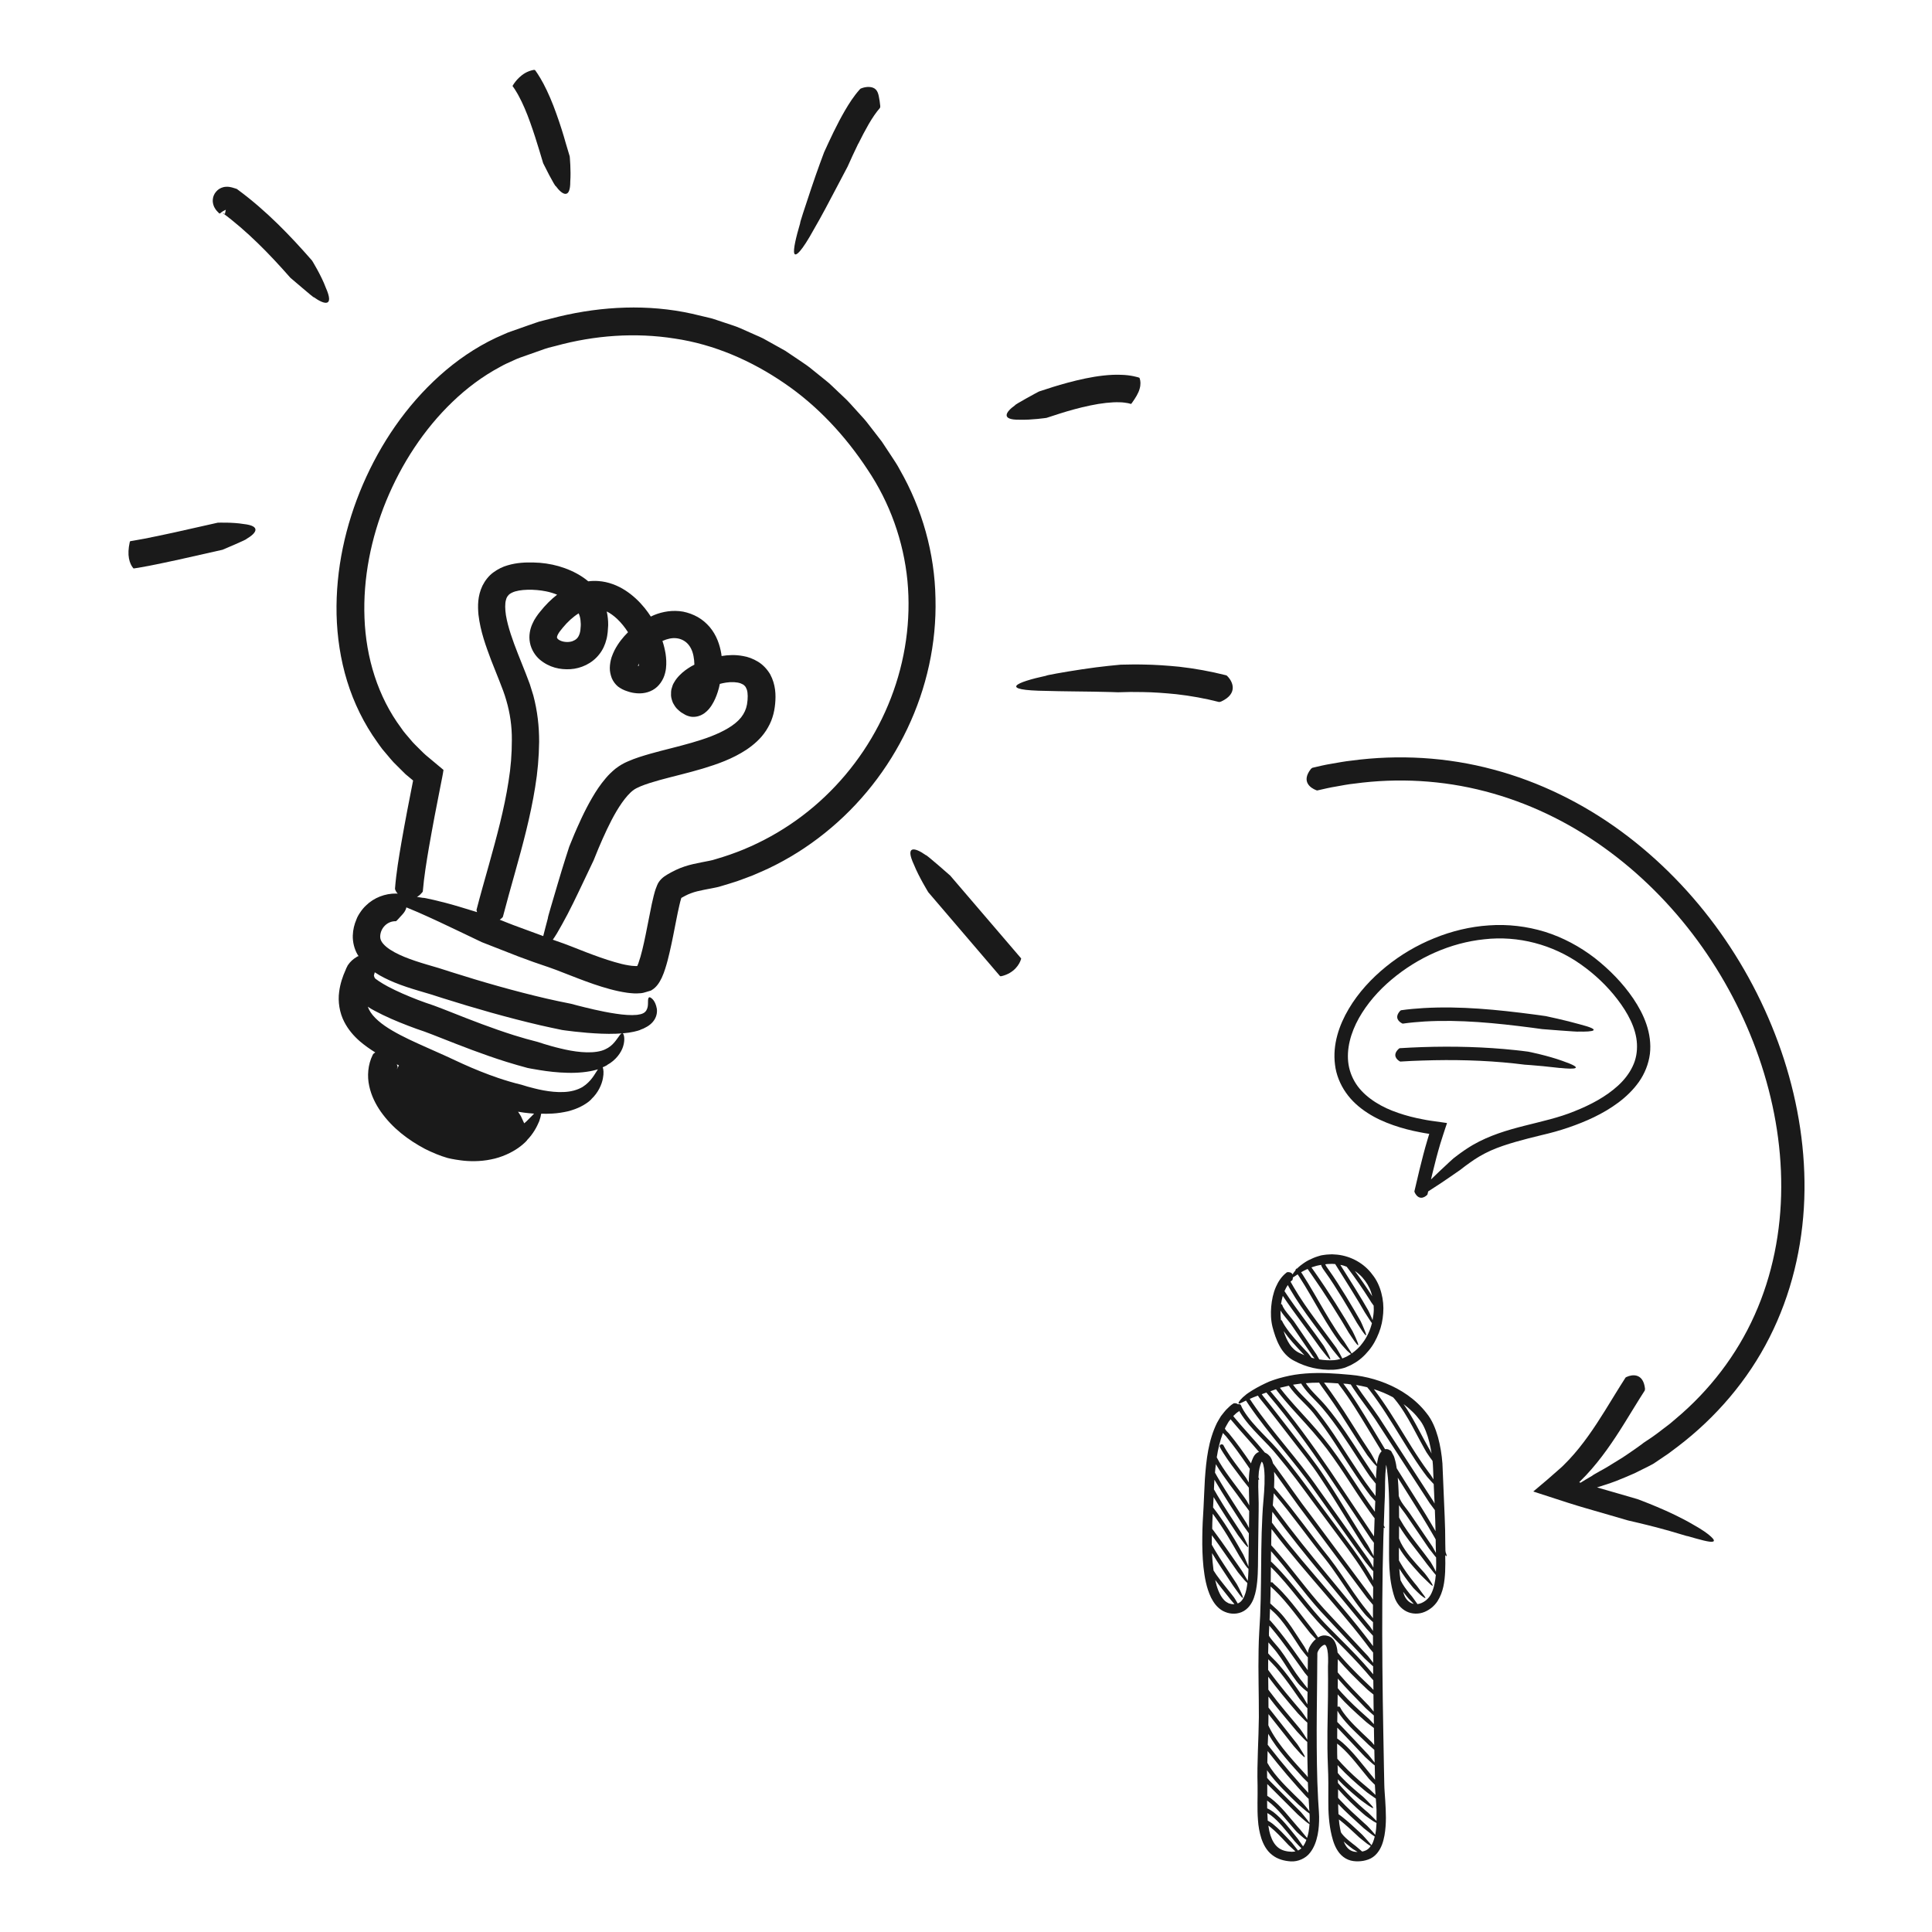
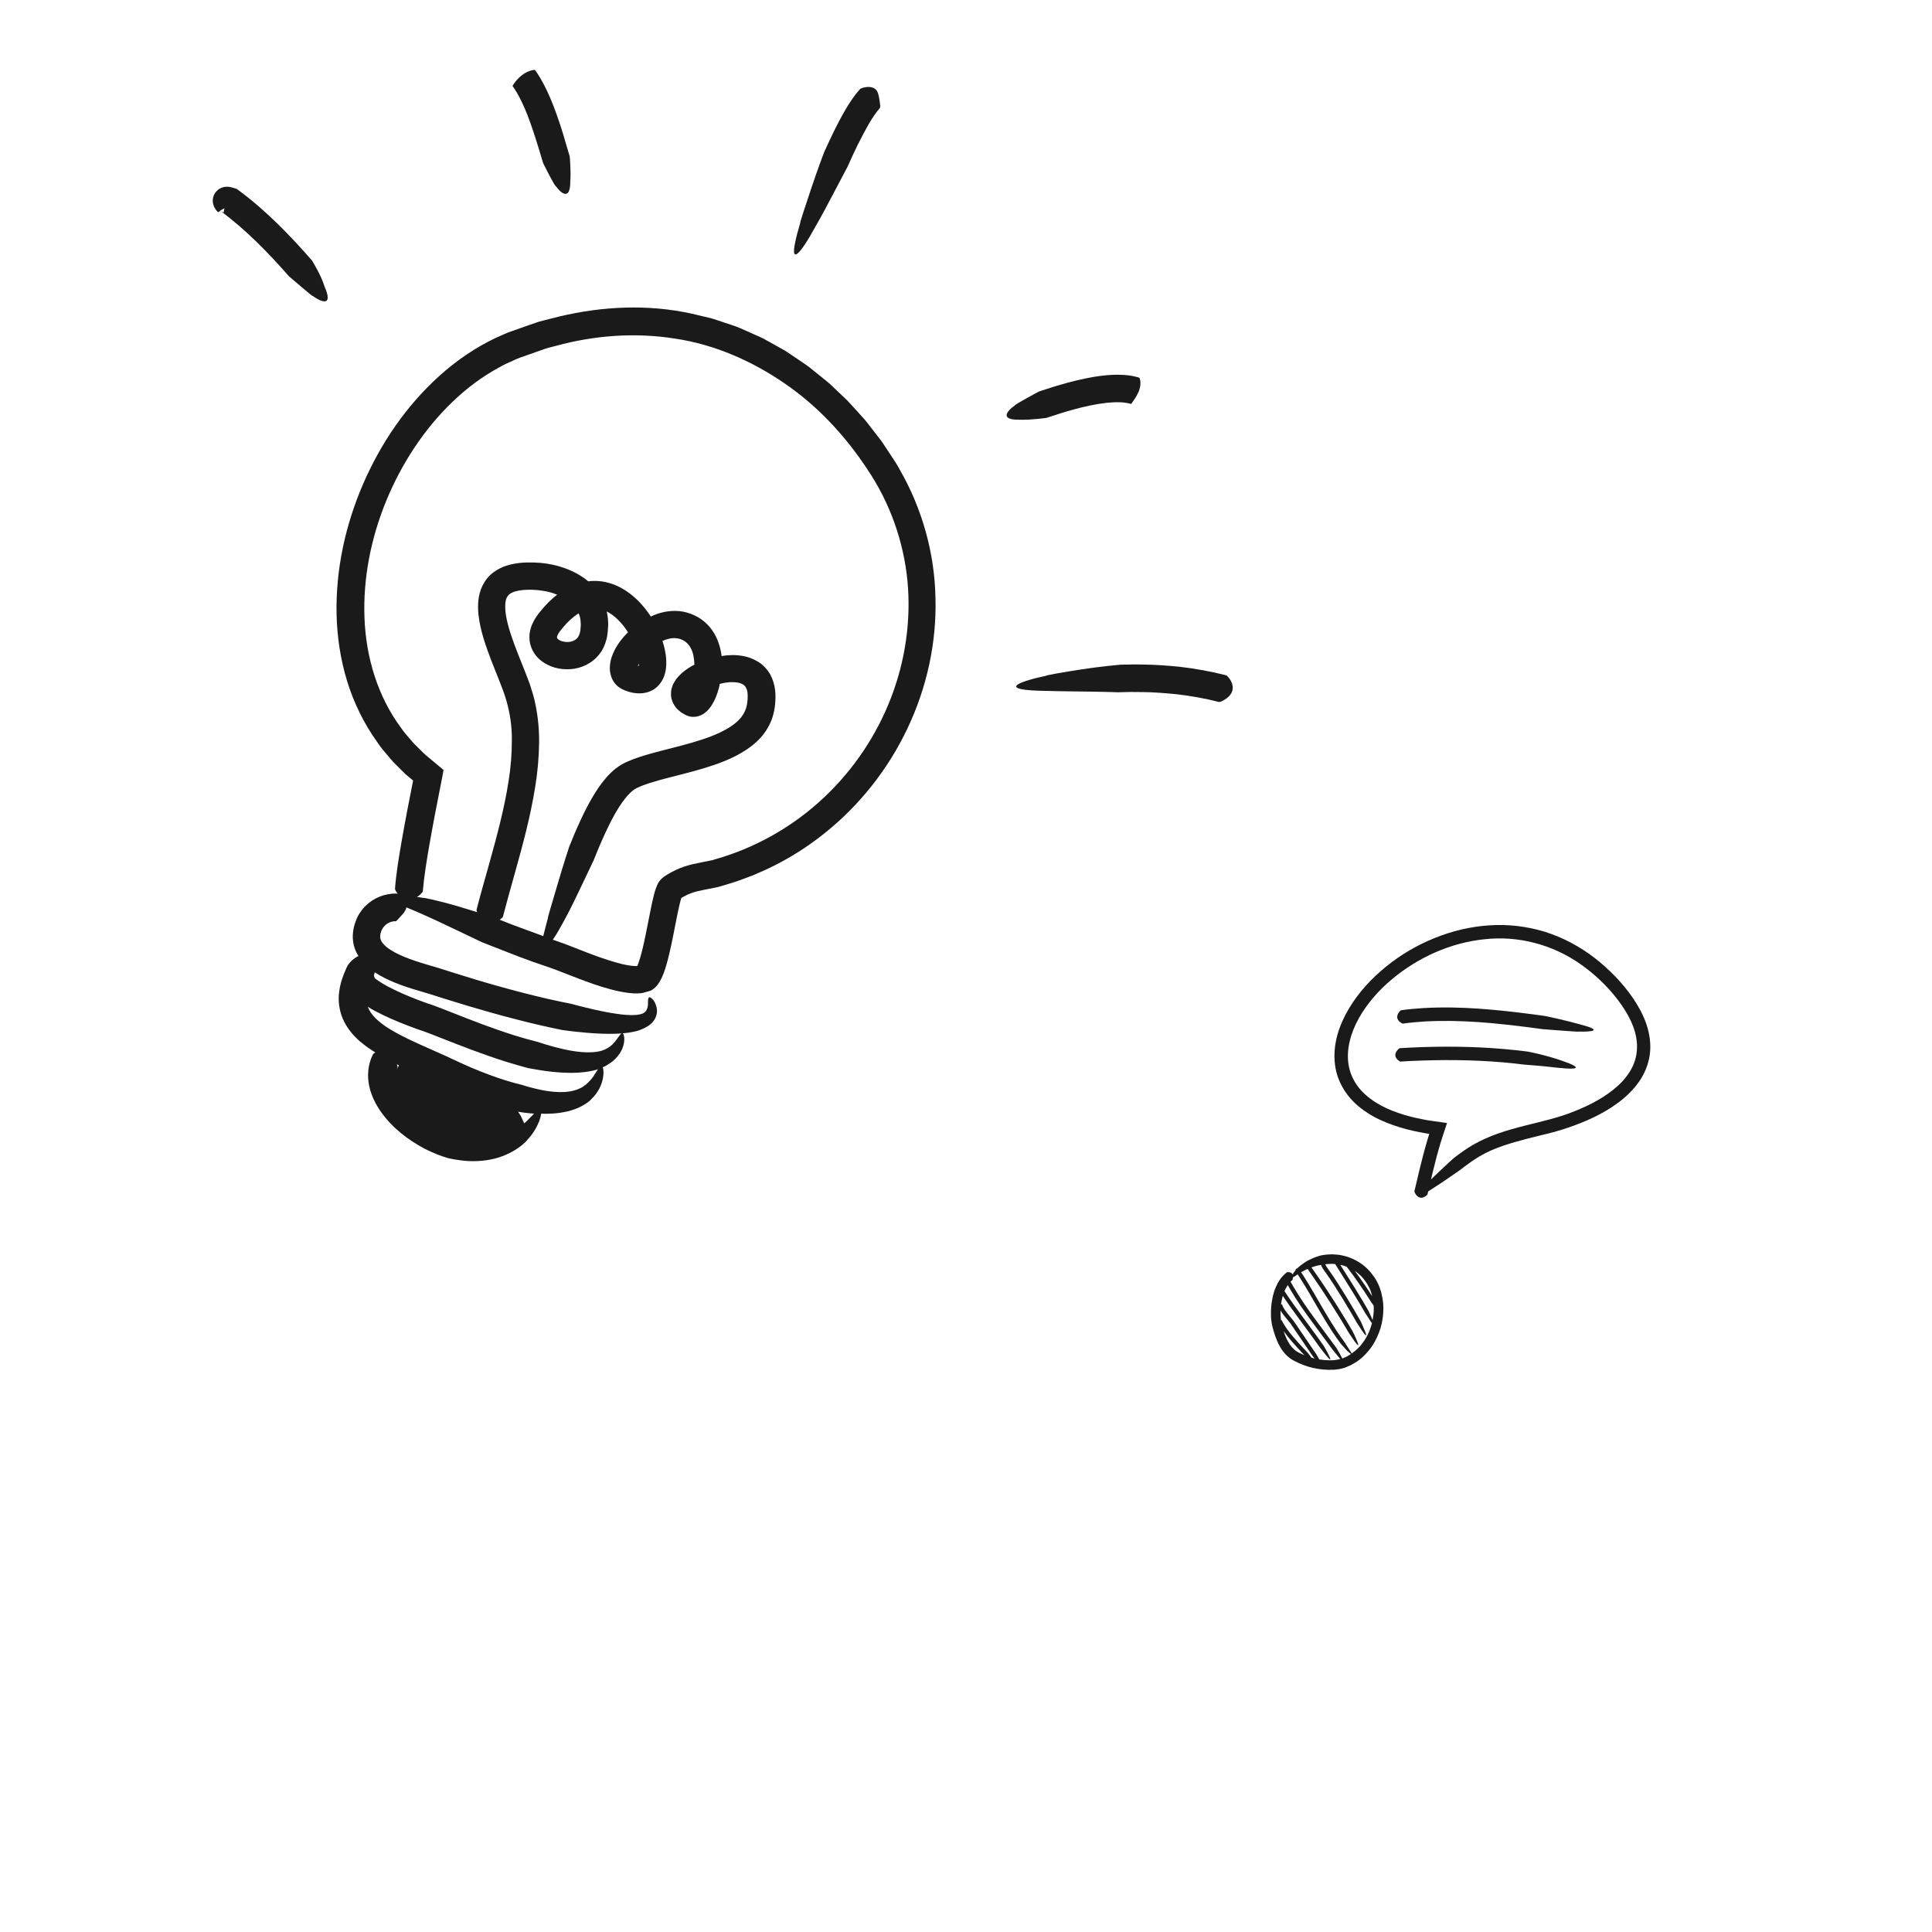
<svg xmlns="http://www.w3.org/2000/svg" version="1.1" id="Layer_1" x="0px" y="0px" viewBox="0 0 2834.6 2834.6" style="enable-background:new 0 0 2834.6 2834.6;" xml:space="preserve">
  <style type="text/css">
	.st0{fill:#1A1A1A;}
</style>
  <path class="st0" d="M1320.2,689.2c-3.8-7.4-8.5-14.1-12.9-20.9l-13.5-20.4l-14.9-19.3c-4.9-6.5-9.9-12.9-15.5-18.8l-16.4-18.1  c-5.4-6.1-11.7-11.4-17.5-17.1c-6-5.5-11.6-11.5-18.1-16.5l-19.1-15.4c-6.2-5.3-13.1-9.8-19.9-14.4c-6.8-4.6-13.5-9.2-20.4-13.7  l-21.5-12l-10.8-6c-3.6-1.9-7.5-3.4-11.2-5.1l-22.5-10c-7.5-3.3-15.5-5.5-23.2-8.2l-11.7-3.9c-3.9-1.4-7.8-2.6-11.8-3.4l-24-5.7  c-64.3-14.3-131.7-11-194.9,4.1l-23.7,6c-4,0.9-7.9,2.1-11.7,3.5l-11.5,4l-23,8.1c-3.8,1.2-7.7,2.8-11.5,4.6l-11.5,5.1  c-30.3,14.3-57.9,33.4-82.4,55.4c-49.2,44.2-86.6,99.5-112.5,159.3c-25.8,59.9-40.2,125.1-38.8,191.1c0.8,32.9,5.7,66,15.5,97.9  c9.8,31.8,24.7,62.4,44.3,89.6c2.5,3.4,4.7,6.9,7.4,10.2l8.1,9.6c2.7,3.2,5.4,6.5,8.2,9.5l8.9,8.9l8.9,8.8l9.6,8l1.2,1  c0.1,0.1,0.2,0.1,0.2,0.1l-8.6,44.1c-2.9,15.5-5.8,30.9-8.5,46.5c-3.8,22.4-7.6,44.3-9.5,68.4c0.1,1,1.2,3.3,1.5,3.7  c0.8,1.3,1.7,2.4,2.6,3.5c-0.7-0.2-1.2-0.3-2.1-0.3c-16.2-0.3-32.9,6-44.6,17.6c-3,2.8-5.7,6-7.9,9.3c-2.2,3.1-4.8,7.4-6,10.9  c-3.1,7.3-5.1,14.9-5.4,23.7c-0.3,9.5,2.2,19.8,6.9,27.9c0.5,0.9,1,1.6,1.6,2.4c-1.2,0.2-1.9,0.5-2.9,1.3c-5.1,3-9.3,6.9-12.4,11.4  c-0.4,0.4-0.6,0.8-0.9,1.3c-0.2,0.4-0.4,0.8-0.5,1.2c-0.9,1.6-1.7,3.2-2.3,5c-4.4,9.7-8,20.4-9.5,32.2c-2,14.2,0.5,30.7,7.5,44.1  c6,11.7,14.3,21,22.9,28.5c7.4,6.3,15,11.6,22.6,16.3c-0.4,0.3-0.9,0.6-1.3,0.9c-1.7,1.1-1.9,1.6-2.5,2.8  c-7.1,14.2-8.3,31.2-5.1,45.5c3.1,14.5,9.5,26.9,17,37.7c17.3,24.4,40.1,41.5,64.9,54.7c10.7,5.3,21.6,10,33.2,13.3  c0,0,7.7,2,19.6,3.5c11.8,1.6,28.1,1.9,43.9-1.4c15.9-3,30.6-10.2,40.1-16.9c9.5-6.7,14-12.3,12.9-11.5c9.2-9.3,14.5-19.7,17.8-27.6  c1.6-4.4,2.5-8.1,2.9-11.1c5.3,0.1,10.8,0.2,16.4-0.2c7.7-0.4,15.6-1.7,22.8-3.3c7.3-1.9,14-4.3,19.4-7.2  c10.9-5.5,16.2-11.6,15-10.7c10.4-9.7,15.4-21.8,17-30.6c1.5-7.7,0.8-13.2-0.3-16.1c5-2.1,7.5-3.8,6.6-3.5  c12.5-6.7,20.8-18.3,23.4-27.4c2.8-9.3,1.4-15.8,0.2-18c-1.6-2.3-3.9-0.6-7.6,5.1c-4,5.3-9.7,15.1-24.3,19.5  c-17.2,5-41.7,1.3-60.6-3.4c-9.5-2.2-17.8-4.7-23.7-6.5c-5.9-1.9-9.4-3-9.4-3c-11.6-2.9-23.2-6.2-34.7-9.8  c-31.4-9.9-62.4-21.9-93.8-34.4c-7.9-3.1-15.7-6.2-24.2-9.3l-12-4.1l-11.4-4.2c-15.2-5.9-30.2-12.3-43.9-19.6  c-4.5-2.4-8.9-5-12.8-7.6c-2-1.3-3.8-2.6-5.5-3.9l-0.1-0.1l0,0c-0.1-0.1-0.8-1.1-0.9-1.4c-0.5-1-0.8-2-1-3.1c0.2-1.2,0.7-2.5,1-3.6  c0.1-0.4,0.1-0.7,0.2-1.1c9.5,6.4,19.1,10.8,28.5,14.8c12.4,5.1,24.7,9,36.6,12.5l17.5,5.2l17.2,5.5c47.2,14.9,94.7,28.5,143.2,39.8  c10.6,2.4,21.2,4.7,32,6.9c0,0,28.6,4.3,57.6,5.4c14.5,0.6,29.1,0.1,40.1-1.5c11-1.6,18.3-4.4,16.9-4.2c3.3-1.1,6.4-2.5,9.9-4.6  c3.5-2,6.7-4.7,9-7.6c4.8-5.9,6.2-12.9,5.4-18.6c-2.1-11.8-7.4-15.5-9.7-16.7c-2.7-1-3.4,1.8-3.3,8.5c0,3.3-0.3,7-2.5,10.7  c-1.2,1.8-2.9,3.4-5.1,4.3c-2.1,1-4.5,1.5-8.4,2.1c-8.9,0.9-20.1,0-31.1-1.7c-11.1-1.6-22.1-3.9-31.9-6.1  c-19.6-4.5-34.1-8.5-34.1-8.5c-11.9-2.3-23.9-4.9-35.8-7.6c-46.9-10.9-93.7-24.3-140-39l-17.8-5.7l-17.7-5.2  c-11.5-3.4-22.6-7-32.9-11.2c-10.2-4.2-19.9-9.2-26.6-14.8c-3.3-2.8-5.8-5.6-7.2-8.2c-1.4-2.5-1.8-4.6-1.8-7.3  c0.5-12.3,10.6-22.5,23.1-22.1c0.5-0.2,1.6-1.3,1.9-1.6c3.5-4.1,7.1-7.4,9.6-10.7c2-2.7,3.3-5.3,3.8-8c4.8,2,10.3,4.3,16.7,7  c19.6,8.6,42.9,19.5,61.5,28.5c18.6,8.9,32.4,15.5,32.4,15.5l53.4,20.9c14.8,5.6,29.9,11,45.1,16c13.1,4.5,28.2,10.9,43,16.4  c14.9,5.7,30.1,11.2,46.4,15.6c8.1,2.2,16.6,4.1,25.7,5.4c2.2,0.4,4.8,0.4,7.1,0.7c2.4,0.2,4.8,0.4,7.6,0.2l5.4-0.3  c2-0.1,3.8-0.7,5.6-1.2l5.4-1.6c1.8-0.6,3.7-0.8,5.2-2.1c6.5-4,10.7-10.5,14.2-17.7c2.3-5,3.7-9.1,5.1-13.4  c2.7-8.4,4.7-16.4,6.5-24.3c3.7-15.8,6.6-31.4,9.6-46.6c1.5-7.6,3-15.2,4.7-22.3c0.8-3.5,1.7-7.1,2.6-9.9l0.2-0.7l0,0l1.3-0.7  c1.5-0.9,2.9-1.6,4.4-2.4c2.9-1.5,5.7-2.8,8.6-3.8c5.7-2.2,12.1-3.6,19.5-5.1l11.5-2.2c3.7-0.8,8.7-1.6,12.5-2.9  c8-2.5,16.2-4.7,24-7.4c7.7-2.9,15.5-5.5,23.1-8.6c7.5-3.3,15.1-6.4,22.5-9.9c29.7-14.1,57.7-31.7,83.3-52.3  c51.3-41.1,92.9-93.9,121-153.2c28.2-59.2,42.9-125.1,41.2-191C1371.4,811.8,1353,746.4,1320.2,689.2z M582.8,1563.2  c-0.2-0.6-0.4-1.1-0.6-1.7c0.8,0.5,1.9,1.1,3.1,1.7c-0.9,1.6-1.9,3.5-3.1,5.7c0.4-1.1,0.7-2.2,1.3-3.3  C583.5,1565.2,582.9,1563.6,582.8,1563.2z M775.7,1641.9c-1.9,2-4,4.2-6.6,6.2l-2.8-6l-2-4.4l-1.8-2.9c-0.8-1.2-1.6-2.5-2.4-3.7  c2.5,0.4,5.3,0.8,8.5,1.3c4.4,0.6,9.5,1.1,15,1.5C781.4,1636.1,778.9,1638.9,775.7,1641.9z M549.9,1483.1  c16.1,8.6,32.2,15.4,48.6,21.7l12.3,4.6l11.9,4.1c7.4,2.7,15.3,5.8,23.1,8.9c31.4,12.4,63.4,24.9,96.5,35.3  c10.4,3.3,21.1,6.3,31.8,9.2c0,0,7.2,1.5,18.1,3.2c10.9,1.8,25.6,3.6,40.6,3.9c15,0.4,30.3-1.1,41.6-4.3c1-0.3,1.9-0.6,2.9-0.8  c-0.3,0.5-0.6,0.8-0.9,1.3c-3.8,5.5-8.9,16.4-21.7,24.6c-7.7,4.5-17.2,7-27.4,7.4c-10.2,0.5-20.6-0.7-29.9-2.4  c-9.3-1.7-17.4-4-23.2-5.5c-5.8-1.7-9.2-2.8-9.2-2.8c-11.4-2.7-22.7-6.1-34-9.9c-17.6-6-35-13-52.2-20.8l-26.4-12.2l-26.7-11.9  c-17.5-7.8-34.8-15.6-50.1-24.6c-15.3-8.9-28.6-19.6-34.2-30.9c-0.7-1.4-1.2-2.8-1.8-4.2C542.9,1479.3,546.4,1481.3,549.9,1483.1z   M606.4,1145.3L606.4,1145.3L606.4,1145.3L606.4,1145.3z M753.8,1357.5l-9-3.5l-11.6-4.6c1.2-0.8,2.3-1.7,3.2-2.6  c1.3-1,1.3-1.3,1.6-2.3c5.5-21.3,11.6-42.6,17.6-64.2c11.4-40.8,22.7-82.3,29.6-125.6c3.6-21.6,5.5-43.8,5.8-66.2  c0.1-22.5-2.5-45.5-8.5-68.1l-5.2-16.7l-5.8-15.3l-11.7-29.4c-7.5-19.2-14.5-38.5-17.5-56.3c-1.3-8.7-1.6-17.3,0.1-22.7  c0.7-2.9,1.8-4.7,3.2-6.3c1.2-1.7,3.2-3,5.9-4.3c10.8-5.2,33-5.2,49.6-1.8c5.6,1.1,11.1,2.8,16.3,4.9c-4.6,3.6-8.9,7.4-12.8,11.3  c-4.4,4.4-8.4,8.9-12.1,13.6l-2.8,3.5l-3.1,4.4c-2.1,3-4,6.5-5.6,10.2c-3.3,7.4-5.5,17.2-3.5,27.4c1.9,10.2,7.8,19.2,14.6,25  c13.9,11.5,29.5,14.8,44.8,13.9c15.2-0.9,31.8-8.2,42.3-21.8c5.3-6.6,8.7-14.4,10.5-21.8c1.1-3.8,1.4-7.2,1.9-10.8l0.7-9.9  c0.1-6.7-0.6-13.6-2.1-20.4c5.3,2.7,10.4,6.4,15.3,11c5.9,5.6,11.3,12.3,15.9,19.5c-7.5,7.5-14.3,15.9-19.7,26.3  c-1.6,3.2-3,6.4-4.4,10.4c-1.6,5.1-2.5,10.4-2.6,15.6c-0.1,5.3,1.1,10.3,2.9,15.1c2,4.7,5.1,8.9,9,12.2c4,3,8.5,5.4,13.7,7  c1.3,0.4,2.5,0.9,3.8,1.2l3.8,0.9c1.9,0.4,4.6,0.7,6.8,0.9c10.6,0.8,21.5-2.2,29.3-9.4c3.9-3.6,6.9-7.9,9.2-12.8  c2.2-4.7,3.5-10.6,3.9-14.3c0.9-8,0.4-15-0.6-21.7c-1.1-6.5-2.6-12.7-4.6-18.6c3.6-1.6,7.2-2.8,10.7-3.5c13.6-2.7,25.4,3,31.2,14.6  c3.3,6.3,4.8,14.8,5,23.7c-1.7,0.9-3.3,1.7-4.9,2.6c-5.7,3.5-11.3,7.2-17,13.1c-1.4,1.3-2.8,3.1-4.2,4.8c-1.3,1.6-2.7,3.8-4,6.1  c-1.3,2-2.4,5-3.2,8.1c-1,2.7-1.1,6.9-1,10.5c0.2,3.6,1.5,7.6,2.9,11c1.6,2.9,3.6,6.1,5.6,8.2c1.9,1.9,4,3.8,6.1,5.4  c1.9,1.2,3.8,2.3,5.7,3.4l1.5,0.8c1,0.5,2.9,1.2,4.3,1.6c3.2,1,6.3,1.2,9.6,0.8c6.2-0.7,10.4-3.2,13.3-5.2c5.6-4.2,8.2-8,10.5-11.4  c4.4-6.9,6.8-13,8.9-19.3c1.4-4.1,2.4-8.2,3.2-12.3c3-0.8,6-1.4,9-1.9c8.2-1.3,16.2-0.8,21.5,1.1c2.6,1,4.6,2.1,5.8,3.5  c1.5,1.3,2.3,3.1,3.3,5.6c1.7,5.1,1.7,13.1,0.3,21.7c-1.3,7.2-4.1,13.3-8.7,19.2c-9.3,11.7-26.2,20.8-44.2,27.8  c-18.2,7-38.1,12.2-58.4,17.4c-10.2,2.6-20.6,5.2-31.1,8.2c-10.6,3.1-21.3,6.2-32.8,11.3c-5.5,2.3-12.2,6.1-17.9,10.6  c-5.3,4.4-10.1,9-14,13.7c-8.1,9.4-14.5,19.2-20.2,29c-5.7,9.8-10.8,19.7-15.5,29.7l-6.5,14.3l-4,9.2l-7.5,18.3  c0,0-9,27.4-16.8,54.1c-7.8,26.7-15.6,52.3-14.4,50.3c-2.7,10.3-5.2,19.5-7,26.9c-8.1-2.9-16.1-5.8-24.2-8.9L753.8,1357.5z   M851.7,909.9l0.4,5.5c0.2,1.8-0.2,4-0.3,6c-0.2,4.2-0.9,7.2-1.9,9.7c-1.9,5-4.9,7.7-9.9,9.6c-4.9,1.8-11.9,1.6-16.9-0.4  c-2.5-1-4.4-2.3-5.1-3.3c-0.7-1-0.7-1.1-0.8-1.7c-0.1-0.7,0.3-2.6,1.7-5.1c0.5-1.2,1.7-2.6,2.6-4l4.3-5.4  c7.1-8.6,15.1-15.9,23.2-20.9C850.4,902.9,851.3,906.3,851.7,909.9z M937.2,973.7c0-0.1,0.1-0.2,0.1-0.2c0,0.7,0,1.6,0,2.2l-0.2,1.5  l-1.2-0.2L937.2,973.7z M1307.2,1024c-21,54.6-54.4,104.5-96.9,144.8c-42.3,40.3-94.1,71-149.6,88.5l-10.2,3.1  c-3.4,1.1-6.8,2.1-10,2.6c-7.3,1.5-14.9,2.8-23.2,4.7c-8.3,1.9-17.6,4.8-25.9,8.8c-4.3,2-7.8,4-12,6.4c-6.5,3.7-12.5,8.8-15.3,16  l-2.1,5.4l-1.2,3.7l-1.7,6.3c-1,4.1-1.9,8-2.8,12l-4.6,23c-3,15.1-5.8,30-9.3,44.2c-1.7,7.1-3.7,14-5.8,19.9  c-0.5,1.4-1.1,2.8-1.6,3.9v0c-1.1,0.1-2.4,0.2-3.9,0l-4.4-0.3l-4.8-0.7c-6.4-1-13.3-2.8-20.2-4.8c-13.8-4-27.9-9.1-42-14.5  c-14.2-5.4-28.2-11.4-44.1-16.7c-1.5-0.5-3-1-4.5-1.6c3.9-5.5,8.3-12.8,13.4-22.2c10.9-19.2,22.1-43,31-61.7  c8.8-18.6,15.4-32.4,15.4-32.4l7.3-17.9l3.8-8.8l1.9-4.4l6.6-14.4c8.8-18.5,18.8-36.7,30.5-49.9c2.9-3.2,5.9-6.1,8.7-8  c2.2-1.9,6.2-3.5,10.3-5.4c8.5-3.5,18.2-6.4,28.2-9.2c20.1-5.5,41.3-10.3,62.7-16.7c21.4-6.5,43.4-14,64.5-27.9  c10.4-7.1,20.8-15.9,28.6-27.9c3.8-6,7.2-12.4,9.3-19.3c2.3-6.9,3.4-13.9,4-20c1.2-12.8,0.9-28-7.3-43.3  c-4.4-7.4-10.6-14.1-17.9-18.5c-7.1-4.3-14.8-7.2-22-8.3c-11.2-2.1-21.6-1.6-31.4,0c-0.1-1.1-0.2-2.2-0.4-3.3  c-2.2-13.1-6.9-27.2-16.9-39.1c-5-5.9-11-11-17.7-14.8c-6.6-3.7-13.9-6.4-21.4-7.9c-15.2-2.7-30.1-0.1-42.6,5  c-1.7,0.7-3.2,1.5-4.8,2.2c-2.8-4.3-5.8-8.5-9.1-12.6c-7.9-9.7-17.2-18.6-28.5-25.9c-11.2-7.2-24.8-12.6-39.5-13.6  c-4.9-0.4-9.9-0.2-14.7,0.4c-2.7-2.3-5.5-4.4-8.4-6.3c-11.1-7.4-23-12.4-35-15.9c-11.9-3.4-24.7-5.2-36.6-5.4  c-12.1-0.3-24.8,0.1-38.5,4.2c-6.8,1.9-14,5.4-20.7,10.3c-6.8,4.9-12.3,12.1-16,19.5c-7.3,15.3-7,29.9-5.9,42.5  c3,25.2,11,46.3,18.7,67l12,30.2c3.9,9.8,7.7,19.7,10.2,28.7c5.4,18.4,8.3,37.9,8.1,58c0,20.1-1.5,40.4-4.9,60.9  c-6.3,40.9-17.5,81.8-29,123.1c-6,21.4-12.2,43-17.9,65c-0.1,1,0.6,3.1,0.8,3.5c0,0,0,0.1,0.1,0.1c-8.2-2.6-17.6-5.4-26.9-8.2  c-27-8.1-54.3-13.8-52.1-12.7c-3.2-0.6-6.3-1.1-9.4-1.5c0.5-0.3,1.1-0.6,1.6-0.9c2.4-1.5,4.6-3.8,6-5.5c1-1,1-1.3,1.1-2.2  c1.7-20.4,5.3-42.6,9-64.3c2.6-15,5.4-30,8.2-45.1l8.9-45.7c1.4-7.5,3.2-15.2,4.2-22.6l-17.7-14.8l-8.5-7.1c-2.8-2.3-5.1-5-7.7-7.4  c-5-5.1-10.4-9.9-14.8-15.5c-4.5-5.5-9.5-10.6-13.4-16.7c-34.2-45.9-51.6-103.2-53.8-161.3c-2.3-58.2,9.5-117.3,31.8-171.8  c22.4-54.4,55.2-105,97.3-145.4c21-20.2,44.4-37.7,69.7-51.2c6.2-3.6,12.8-6.5,19.3-9.4c6.3-3.1,13.4-5.5,20.4-7.9l21-7.4  c3.5-1.2,6.9-2.6,10.5-3.5l10.7-2.7c56.9-15.6,116.6-19.9,174.3-10.8c57.9,8.5,112.9,32.5,161.2,65.7  c48.6,33.1,89.5,77.3,121.9,126.6c32.7,48.6,52.8,105,58.5,163.1C1336.9,910,1328.3,969.4,1307.2,1024z" />
-   <path class="st0" d="M457.9,382.4c-32.2-36.9-67.1-73.1-107.8-103.2l-2.7-2l-3.1-1c-1.2-0.4-2.3-0.7-4-1.2l-1.4-0.3l-2-0.4  c-0.6-0.1-2.1-0.3-3.7-0.3c-0.8,0-1.5,0-2.3,0.1l-1.1,0.1l-0.6,0.1l-1.5,0.3c-1.9,0.5-3.9,1.3-5.6,2.3c-3.2,1.8-7,6-8.4,9.7  c-1.5,3.3-1.9,8.2-1.3,11c0.3,1.6,0.7,3.2,1.3,4.8l0.7,1.5l0.5,0.9c0.3,0.6,0.8,1.3,1,1.7l1.2,1.7l0.8,1c0.9,1,1.6,1.6,2,2.1l2,2  c0.3,0.1,1.3-0.5,1.6-0.7c2.4-2.2,5.2-3.7,7.8-4.9l-0.8,3.8l-0.5,2.3c0,0.1,0,0.1,0,0.2l-4.1-2.1c36.7,27.1,69.1,60.3,100.1,95.6  c0,0,8.8,7.5,17.5,14.9c8.7,7.4,17.3,14.7,17,13.7c15.6,11.1,30.2,14.6,17.5-14C471.5,404.4,457.9,382.4,457.9,382.4z M330.1,314.2  L330.1,314.2L330.1,314.2L330.1,314.2z" />
+   <path class="st0" d="M457.9,382.4c-32.2-36.9-67.1-73.1-107.8-103.2l-2.7-2l-3.1-1c-1.2-0.4-2.3-0.7-4-1.2l-1.4-0.3l-2-0.4  c-0.6-0.1-2.1-0.3-3.7-0.3c-0.8,0-1.5,0-2.3,0.1l-1.1,0.1l-0.6,0.1l-1.5,0.3c-1.9,0.5-3.9,1.3-5.6,2.3c-3.2,1.8-7,6-8.4,9.7  c-1.5,3.3-1.9,8.2-1.3,11c0.3,1.6,0.7,3.2,1.3,4.8l0.7,1.5l0.5,0.9c0.3,0.6,0.8,1.3,1,1.7l1.2,1.7l0.8,1l2,2  c0.3,0.1,1.3-0.5,1.6-0.7c2.4-2.2,5.2-3.7,7.8-4.9l-0.8,3.8l-0.5,2.3c0,0.1,0,0.1,0,0.2l-4.1-2.1c36.7,27.1,69.1,60.3,100.1,95.6  c0,0,8.8,7.5,17.5,14.9c8.7,7.4,17.3,14.7,17,13.7c15.6,11.1,30.2,14.6,17.5-14C471.5,404.4,457.9,382.4,457.9,382.4z M330.1,314.2  L330.1,314.2L330.1,314.2L330.1,314.2z" />
  <path class="st0" d="M1792,1029.1c24.5-11.5,16.9-28.7,9.1-36.7c-1.1-1.3-1.4-1.4-2.4-1.7c-22.6-5.7-45.6-9.9-68.7-12.5  c-17.6-1.7-35.2-3-52.8-3.2c-11-0.3-22,0-33,0.2c0,0-29,2.5-56.7,6.8c-27.8,4.2-54.5,9.1-52.1,9.3c-44.6,9.6-72.7,21.6,1,22.4  c21.7,0.7,47.8,0.7,68.4,1.1c20.5,0.3,35.5,0.9,35.5,0.9c12.1-0.5,24.2-0.6,36.3-0.3c16.5,0.2,32.8,1.5,49.1,3.1  c21.3,2.4,42.4,6.2,63,11.5C1789.6,1030,1791.6,1029.3,1792,1029.1z" />
  <path class="st0" d="M816.3,166.9c-5.6-15.9-12.4-31.8-18.8-43.8c-6.3-12-12.2-20-12.6-20.4c-0.4-0.2-1.7-0.1-2.1-0.1  c-9.4,1.8-16,6.4-20.8,10.9c-4.8,4.5-7.9,9-9.5,11.7c-0.6,0.9-0.5,1-0.4,1.2c0.1,0.2,1.2,1.6,2.9,4.1c1.6,2.8,4.1,6.3,6.6,11.3  c5.2,9.6,11.2,23.4,16.3,37.9c5.2,14.5,9.9,29.4,13.3,40.7c3.4,11.4,5.7,19,5.7,19s4.5,8.8,8.9,17.5c4.6,8.7,9.4,17.1,9.6,16.1  c10,13.7,21.5,19.1,21.3-6.8c1.2-15.6-0.8-36.7-0.8-36.7s-2.3-7.7-5.8-19.4C826.9,198.5,822,182.7,816.3,166.9z" />
  <path class="st0" d="M1496.1,615.8c17,0.6,39.3-2.7,39.3-2.7s8-2.6,20.1-6.5c12-3.8,28.1-8.4,44.1-11.7c16-3.4,31.8-5.1,42.7-4.7  c5.6,0,9.6,0.9,12.6,1.3c2.9,0.5,4.1,1.2,4.4,1.2c0.3-0.1,1.1-1.1,1.3-1.3c5.4-7.5,9.7-14.5,11.4-20.8c1.9-6.3,1.4-11.8,0.2-15.2  c-0.3-1.1-0.5-1.2-0.9-1.3c-0.6-0.3-12.1-4-27.3-4.2c-15.2-0.6-34,1.7-51.7,5.4c-17.7,3.7-34.7,8.5-47.2,12.4  c-12.4,4-20.7,6.7-20.7,6.7s-9.4,4.9-18.4,10c-9,5-17.7,10.1-16.7,10.2C1475.5,604.3,1467.8,616.3,1496.1,615.8z" />
-   <path class="st0" d="M361.6,790.7c14.1-8.1,22.5-19-4.4-21.9c-16-2.7-37.8-1.9-37.8-1.9s-31.9,7.2-64.1,14.4  c-16.1,3.5-32.2,6.9-44.2,9.2c-6,1.1-11.1,2.1-14.5,2.6c-1.7,0.3-3.1,0.5-4.1,0.7c-0.9,0.1-1.4,0.2-1.5,0.2  c-0.2,0.2-0.6,1.4-0.7,1.7c-2,9-2.3,17.1-1.1,23.6c1.2,6.5,3.8,11.3,6,13.9c0.6,0.9,0.8,0.9,1.2,0.8c0.8,0,9.6-1.4,22.1-3.8  c12.4-2.4,28.5-5.8,44.5-9.3c31.9-7.2,63.5-14.3,63.5-14.3S363.4,791.1,361.6,790.7z" />
-   <path class="st0" d="M1467.3,1432.2c0.4,0.2,1.8,0,2.1,0c19.1-4.5,26.7-18.2,28.6-24.8c0.4-1,0.3-1.2,0-1.5  c-1.4-1.7-103.9-121.3-103.9-121.3s-36.3-32-35.7-29.9c-16.1-11.5-31-15-17.4,14.1c7.2,17.9,21,40.3,21,40.3  S1465.8,1430.6,1467.3,1432.2z" />
  <path class="st0" d="M1165.4,371.9c1.9,5.1,10.9-3,28.7-35.4c11-18.8,23.2-42.1,32.8-60.4c9.8-18.5,16.7-31.7,16.7-31.7  c5-11.2,10.1-22.3,15.4-33.2l0.5-0.7c4.8-9.7,9.8-19.3,15-28.3c5.2-9,11-17.6,16.6-23.9c0.3-0.6,0.4-2.2,0.4-2.7  c-0.5-5.7-1.3-10-2.1-14.1c-0.8-4.2-2-7.5-4.3-10c-2.2-2.4-5.9-3.8-9.8-3.9c-3.7-0.2-7.8,0.6-10.7,1.7c-1.9,0.5-2.3,0.9-3.1,1.8  c-9.3,10.4-15.6,20.6-21.7,30.9c-6,10.3-11.3,20.5-16.4,30.9l-0.4,0.8c-4.8,9.9-9.4,19.8-13.9,29.7c0,0-10.2,26.9-19,53.4  c-8.9,26.4-17.3,52.2-16,50.2C1167.7,348.7,1163.5,366.8,1165.4,371.9z" />
  <path class="st0" d="M1900.7,1863.9c-1.9,2.2-3.3,4.2-4.3,5.9c-0.2-0.5-0.5-1-0.8-1.3c-1.5-1.7-4.3-2.2-6.5-2  c-0.6,0-0.8,0.1-1.1,0.3c-7.6,5.7-12.6,13.5-16,21.3c-4.1,9.4-6,19.2-6.9,29c-0.8,9.8-0.6,19.6,1.9,29.8c2.5,9.2,5.3,18.5,10.2,27.5  c4.6,8.9,12.3,17.7,21.9,22.3c17.5,9.4,37,13.8,57,13c5-0.3,10.1-1,15.2-2.5c2.7-0.6,4.8-1.9,7.2-2.8c2.4-1,4.7-2,6.8-3.4  c9-4.8,16.6-11.8,22.9-19.5c6.5-7.7,11.2-16.6,14.8-25.8c3.7-9.2,5.7-19,6.4-28.9c0.8-9.9-0.1-20-2.7-29.7  c-2.5-9.7-6.8-19.2-13.2-27.1c-12-16.4-31.4-27.1-51.6-29.2l-7.6-0.5l-4,0.2l-3.7,0.2c-2.5,0.2-4.9,0.7-7.3,1c0,0-2.7,0.5-6.4,1.8  c-3.8,1.1-8.6,3.3-13.3,5.6c-9.2,4.9-16.5,11.8-15.7,11.4c-0.2,0.2-0.3,0.3-0.5,0.5C1901.4,1861.1,1900.8,1862.6,1900.7,1863.9z   M1924.2,1992c-2.9-4-5.8-7.5-5.8-7.5l-3.8-4c-10.4-11.2-21-22.3-29.2-34.8c-1.7-2.7-3.4-5.4-4.7-8.3c-0.1-0.1-0.4-0.3-0.4-0.3  c-0.4-0.2-0.6-0.1-0.9-0.2c-0.6-4.6-0.8-9.4-0.7-14.2c0.6,0.9,1.1,1.8,1.7,2.7c4.1,5.9,8.9,11.1,12.9,16.3l11.6,17l21.1,31  c0,0,1.2,1.5,2.7,3.4C1927.2,1992.8,1925.7,1992.4,1924.2,1992z M1883.3,1952.9c8.1,11.5,17.6,21.6,27,31.7l3.2,3.4  c0,0,0.2,0.2,0.4,0.4c-2.3-1-4.6-2-6.8-3.1C1894.5,1979.7,1887.9,1967.1,1883.3,1952.9z M1935.6,1994.5c-2.2-4.1-4.3-7.6-4.3-7.6  l-21.2-31.1l-11.9-17.4c-4.4-5.8-9.1-10.8-13-16.4c-1.8-2.6-3.4-5.3-4-7.7c-0.1-0.1-0.3-0.3-0.3-0.3c-0.5-0.3-1-0.5-1.4-0.7  c0.6-4.1,1.5-8.1,2.6-12c8.8,13.1,18,25.9,27.4,38.5l15.5,21.1l11.7,16.3c0,0,10.2,13.1,9.9,12.5c4.2,5.2,7.7,8.1,2.9-1.6  c-2.7-5.8-7.4-13.6-7.4-13.6l-11.4-15.9l-15.8-21.5c-10.4-14.1-20.7-28.2-30.3-42.7c0.1-0.2,0.1-0.4,0.2-0.6c1.3-3,2.9-5.8,4.6-8.4  c1.1,2,2.2,4.1,3.4,6.1c9.8,16.8,21,32.7,32.5,48.3l30.1,40.7c0,0,10.5,12.9,10.1,12.3c0.3,0.4,0.7,0.8,1,1.1  c-2.8,0.8-5.8,1.4-8.9,1.7C1950.5,1996.1,1943,1995.7,1935.6,1994.5z M1975.5,1990.5l-5.8,2.5c-0.1,0-0.2,0.1-0.3,0.1  c-0.3-0.6-0.6-1.2-1-2c-2.9-5.8-7.7-13.5-7.7-13.5l-30-40.6c-11.6-15.8-22.9-31.8-32.7-48.6c-1.6-2.6-3-5.3-4.5-7.9  c0.8-0.8,1.7-1.7,2.6-2.3c0.2-0.2,0.4-0.8,0.4-0.9c0.2-1.1,0.4-2.1,0.4-3.1c0.3-0.1,0.5-0.2,0.8-0.4c1.5-0.8,3.5-2.3,6.2-4.1  c0.7,1.1,1.5,2.2,2.2,3.3c11.1,17.1,21,35,31.4,52.7c5.2,8.9,10.5,17.7,16.1,26.3c2.8,4.3,5.7,8.6,8.7,12.8l2.7,3.7l1.7,2.3  c0,0,2.7,3.3,5.5,6.3c2.7,3.1,5.5,6,5.4,5.7c1.8,1.7,3.5,3.1,4.5,3.7c-0.4,0.3-0.8,0.6-1.1,0.8  C1979.1,1988.3,1977.4,1989.6,1975.5,1990.5z M1975.8,1858.5l2,2.6c11.2,14.7,21.7,30,31.6,45.6l2.5,4c0,0,1.6,2.3,3.5,4.9  c0.1,2,0.2,4,0.2,6c-0.1,5.1-0.8,10.2-1.8,15.3c-2.3-6-6-13.7-6-13.7l-8.5-14.6l-11.2-18.4l-21.6-34.4  C1969.8,1856.3,1972.8,1857.3,1975.8,1858.5z M1999,1874.4c5.6,6.4,10,13.6,12.7,21.7c0.6,1.9,1.1,3.8,1.6,5.7  c-8.1-12.6-16.6-25-25.5-37.1C1991.9,1867.5,1995.7,1870.7,1999,1874.4z M1936.8,1856.1c0.7-0.1,1.3-0.2,1.8-0.3  c0,0.1-0.1,0.3-0.1,0.3c-0.1,0.3,0,0.4,0,0.6c1.6,3.9,3.6,6.4,5.6,9.2c9,12.3,17.2,25.7,25.4,38.8l12,20l9.2,15.9c0,0,9,14,8.8,13.4  c3.8,5.5,7.1,8.7,3-1.4c-2.3-6-6.2-14.2-6.2-14.2l-9-15.6l-12.2-20.4c-8.4-13.5-16.7-26.9-26.1-40c-1.8-2.4-3.7-5.2-4.6-7.4l1.8-0.3  c1-0.2,2.1-0.1,3.1-0.2l5.1-0.2c1.5,0,3,0.2,4.6,0.3l1.4,2.3l22.4,35.8l11,18l8.6,14.7c0,0,9,14,8.7,13.4c0.6,1,1.3,1.8,1.8,2.5  c-2.6,10.4-7.1,20.3-13.5,28.8c-4.4,6.3-10.2,11.5-16.3,15.8c-0.3-0.9-1.2-2.5-2.9-5c-4.1-6.4-8.3-12.9-8.3-12.9l-3.7-5  c-3-4.2-5.9-8.5-8.7-12.8c-5.7-8.7-11-17.6-16.3-26.5c-10.6-17.9-20.7-36.2-32.1-53.9c-0.7-1.1-1.4-2.1-2.1-3.2  c3-1.7,6.2-3.4,9.5-4.8l5.2,7.4c10.4,14.9,20.5,30,30.2,45.3l14.4,23.1l10.6,17.8c0,0,9.3,13.9,9,13.2c3.9,5.4,7.2,8.5,3-1.5  c-2.4-6-6.5-14.1-6.5-14.1l-10.3-17.3l-14.7-23.7c-10-15.7-20.2-31.1-30.9-46.3l-4.4-6.2c1.6-0.5,3.1-1,4.6-1.4  C1932,1856.9,1934.8,1856.5,1936.8,1856.1z" />
-   <path class="st0" d="M2120.7,2275.2c-0.1-3.4-0.2-6.7-0.2-10c0-13.4-0.3-27-0.9-40.2c-1.1-26.5-2.3-52.5-3.3-77.9  c-1-13.1-3.1-25.9-6.5-38.5c-3.5-12.3-8.5-25.2-17-35.5c-15.9-20.5-37.5-34.6-59.8-43.6c-11.2-4.5-22.6-7.8-34.2-10  c-5.7-1.1-11.6-1.9-17.3-2.4c-5.6-0.5-11.1-0.9-16.6-1.4c-22-1.7-44.1-2-65.3,1.3c-5.3,0.9-10.5,1.9-15.6,3.2  c-2.5,0.6-5.1,1.3-7.6,2l-3.9,1.2l-0.9,0.3c-0.6,0.2-1.1,0.4-1.6,0.5c-1,0.4-2,0.7-2.9,1c-3.4,1.2-5.4,2-5.4,2s-9.3,4.1-17.9,8.9  c-8.7,4.8-16.6,10.5-15.8,10.2c-6.5,4.9-10.9,10.4-10.9,12.3c0.1,1.8,2.7,0.3,11-3.7l4.3,6.5c29.7,43.6,66,81.7,95.7,124.5l75,105.4  c0,0,10.5,13,10.2,12.3c0.5,0.6,1.1,1.2,1.6,1.7c0,0.7,0,1.4,0,2.1c-0.1,3.9-0.1,7.8-0.1,11.6c-1.1-2.4-1.9-4.1-1.9-4.1l-4-6.7  c-7.5-12.4-15.8-24.3-24.2-36l-51.4-69.3c-17-23.2-33.9-46.5-52.5-68.7c-17.9-22.8-41.5-40.8-56.2-64.7c-1.6-2.7-3.1-5.5-4.2-8.4  c-0.1-0.1-0.3-0.3-0.4-0.3c-1.6-0.8-2.7-0.8-3.5-0.4c-1.6-1.3-3.7-1.8-5.7-1.6c-0.6,0-0.7,0.1-1,0.3c-0.1,0.2-2.5,1.3-5.5,4.1  c-1.5,1.4-3.3,3.1-5.3,5.1c-2,2-3.7,4.6-5.9,7.2l-0.8,1l-0.4,0.5l-0.1,0.1l-0.7,1c-1.8,3.1-3.8,6.2-5.5,9.4  c-12.8,26-15.8,54.5-17.8,82.4c-0.9,14-1.2,28.2-2,42.1c-0.9,14.1-1.7,28.5-1.8,43c-0.2,14.5,0.2,29.2,1.7,44.1  c1.7,14.8,4.1,30,11.1,44.8c3.7,7.2,8.8,14.8,17.2,19.5c8.5,4.5,18.2,5.7,27.6,1.9c9.6-4,15.2-12.9,18-20.7c2.9-8,4.1-16,4.9-23.8  c1.6-15.7,1.1-31.1,1.4-46.3c0.2-15.3,0.4-30.7,0.6-46.1c0.1-7.8,0.3-15.3,0.2-23.4c-0.2-7.7-0.4-15.5-0.6-23.3c0-3.7,0-7.4,0.1-11  c1.4,1.2,1.8,0.6,0.2-3.2c0.2-2.7,0.3-5.5,0.6-8.2c0.5-3.6,1.2-7,2.2-10c0.6-1.7,1.4-3.9,1.8-4.7l0,0l0.3,0.2c0,0,1.1,0.8,0.7,0.6  c0,0.2,0.1-0.2,0.3,0.5c1,1.5,1.8,5.2,2.3,8.6c0.9,7.1,0.9,14.9,0.7,22.6c-0.4,15.4-2.6,31.3-3.2,47.6c-1.7,32.2-1.6,64.7-2,97.1  c-0.2,16.2-0.5,32.5-1.2,48.7c-0.8,16.1-2.1,32.8-2.3,49.4c-0.7,33.2,0.5,66.4,0.4,99.5c-0.3,32.9-2.9,66.5-1.9,100.5  c0.3,16.3-0.8,33.4,0.6,50.8c0.6,8.7,2.1,17.6,4.9,26.4c2.9,8.7,7.5,17.9,15.7,24.3c8.1,6.5,18.1,9,27.8,9.6  c10.1,0.6,21.6-4.3,27.9-12.6c6.4-8.1,9.3-17.3,11.2-26.2c1.8-9,2.3-17.9,2.2-26.8c-0.1-4.4-0.4-8.9-0.7-13.2l-0.8-12.5l-1.1-25.3  c-0.5-16.9-0.8-33.8-0.9-50.8c-0.3-33.9,0.3-68,0.6-102l0.2-25.5l0.1-6.4l0-3.2c0-1.5,0-0.8,0.1-1.6c0.5-2.1,2.5-5.5,4.6-7.8  c2.1-2.4,5.1-4,5.7-3.9c0.6-0.1,1.1,0.3,1.4,0.4c0.4,0.5,1.1,1.1,1.6,2.6c2.3,5.6,2.5,14.2,2.4,22.2l-0.2,6.3c-0.1,2.4,0,4.5,0,6.6  l0.1,12.7l-0.1,25.3c-0.3,17-0.5,33.9-0.8,50.9c-0.2,17,0,34,0.7,51.1c0.8,16.8,0.7,33.3,0.6,50.3c-0.1,16.9,0.8,34.6,5,51.7  c2.1,8.5,4.9,17.6,11.4,25.7c3.3,4,7.7,7.5,12.7,9.5c5,2.1,10.3,2.5,15.1,2.4c5-0.2,9.2-0.8,14.5-2.7c5-1.7,9.6-5.2,12.9-9.2  c6.7-8.1,9.1-17.4,10.8-26.1c3.1-17.7,2.1-34.7,1.1-51.4c-0.5-8.5-1.3-16.2-1.4-24.5l-0.5-24.7c-0.3-16.5-0.6-32.9-0.9-49.3  c-1.2-65.5-1.9-130.1-1.5-193.7c0.2-31.8,0.7-63.3,1.6-94.4c0.2-4.5,0.3-9,0.5-13.6c1.8,1.3,2.4,0.8,0.1-3.1c0.3-10,0.7-20,1-29.9  c0.3-7.8,0.8-15.4,0.8-23.3c0-7.6,0.1-15.2,0.5-22.6c0.2-3.7,0.5-7.4,0.9-11l0.3-2.4c0,0,0,0,0,0.1c0.2,0.8,0.4,1.7,0.5,2.6l0.8,5.3  c0.5,3.6,0.9,7.2,1.2,10.9c0.6,7.3,1.1,14.7,1.4,22.1c1.2,29.6,0.2,59,0.3,88.3c0,14.6,0.4,29.6,2.9,44.4c0.6,3.7,1.4,7.4,2.3,11  c0.9,3.6,1.8,7,3.3,11.2c3.1,7.9,8.9,15.3,17.1,19.4c8.2,4.1,18.3,4.1,26.2,0.8c4.1-1.6,7.6-3.9,10.8-6.4c3.2-2.7,6.1-5.8,8.4-9.3  c8.9-14,10.5-29.2,11.3-43.2c0.4-8.3,0.3-16.6,0.1-24.6c2.2,2.7,3.3,2.6,0.4-4.9C2121.1,2276.2,2120.9,2275.7,2120.7,2275.2z   M2107.1,2298.3c-0.1,2.6-0.2,5.3-0.3,7.9c-0.1-0.3-0.2-0.4-0.3-0.7c-2.7-5.9-7.5-13.7-7.5-13.7l-3.6-4.9l-6.1-8.1l-12.3-16  c-8.1-10.6-16-21.4-22.5-32.9c-0.6-1.1-1.2-2.3-1.8-3.5c0-6,0-11.9-0.1-18c3.5,5.3,7.6,10.1,10.9,15l11.7,17.1l21.2,31.1  c0,0,10.2,13.2,9.9,12.6c0.3,0.3,0.5,0.6,0.7,0.8C2107.1,2289.7,2107.2,2294,2107.1,2298.3z M2019.6,2671.6  c-0.4-0.4-0.8-0.8-1.3-1.3c-4.5-4.6-11-10.8-11-10.8l-4.2-3.5c-12.3-10.6-23.9-21.8-34.7-33.8l-5.4-6.3c0-1.8,0-3.6-0.1-5.4  c0.4,0.4,0.8,0.9,1.2,1.4c8.7,9.2,18.3,17.4,27.8,25.4l3.6,3c0,0,13.5,9.9,13,9.3c5.6,3.7,9.7,5.5,2.3-2.4c-4.3-4.8-10.9-11-10.9-11  l-4.2-3.5c-9.5-8-18.9-16.1-27.3-25c-2-2.1-3.9-4.2-5.6-6.4c-0.1-3.9-0.2-7.7-0.3-11.6c0.6,0.6,1.1,1.3,1.7,1.9  c11.8,12.8,24.8,24.3,38.1,35.4l3.7,3c0,0,10.1,7.3,12.6,8.9c0.4,5.5,0.8,10.9,1,16.3C2019.6,2660.6,2019.7,2666.2,2019.6,2671.6z   M1982.5,2455.7l13.1,13l11.2,10.7c0,0,4.7,3.9,8.3,6.8c0.1,6,0.1,12,0.2,18.1c0,2.3,0.1,4.6,0.1,6.9c-3.4-4.3-7-8.5-7-8.5l-3.8-3.9  c-13.4-13.7-26.8-27.4-39.2-41.8c-0.9-1.1-1.8-2.2-2.8-3.4l0-8.5c0.1-3.5,0.2-7.1,0.2-10.8  C1969.2,2441.6,1975.7,2448.8,1982.5,2455.7z M1921.5,2663.9c0.1,3.6,0,7.1-0.2,10.7c-0.6-0.9-1.4-2.1-2.8-3.9  c-3.9-5.1-9.8-12-9.8-12l-3.9-3.9l-40.2-40.2c-1.9-2-3.9-4.1-5.5-6.1c0-3.8-0.1-7.6-0.1-11.4c0.2,0.4,0.5,0.8,0.7,1.2  c6.7,9.6,14.4,18.2,22.4,26.5c4,4.1,8.1,8.2,12.1,12.2l10.6,10.3c0,0,12.6,10.9,12.2,10.4c1.6,1.3,3.1,2.4,4.2,3.1  C1921.4,2661.7,1921.5,2662.9,1921.5,2663.9z M1917.7,2696.6c-0.2-0.2-0.4-0.4-0.6-0.7c-4.2-4.8-9.7-11.8-9.7-11.8l-3.6-4  c-12.5-14.1-23.8-30-39.6-42c-1.6-1.1-3.2-2.2-4.9-3.3c0.1-5.3,0.1-10.6,0-15.9c0-0.5,0-0.9,0-1.4c0.4,0.4,0.8,0.8,1.2,1.2  l40.3,40.3l3.3,3.3c0,0,12.5,11.1,12.1,10.5c2.2,1.8,4.1,3.1,5.1,3.5c-0.3,4-0.7,7.9-1.4,11.7  C1919.3,2691,1918.6,2693.9,1917.7,2696.6z M1911.8,2708.9C1911.8,2708.9,1911.8,2708.9,1911.8,2708.9c-4.2-6-7.5-10.8-7.5-10.8  l-3.4-4.3c-10-12.2-19.5-25-32.6-35.2c-2.8-2-5.7-4-9.1-5.4c0-2.9-0.1-5.8-0.1-8.7c0-0.9,0-1.8,0-2.7c0.5,0.3,1,0.7,1.4,1  c14.8,11.2,26,26.7,38.7,41.1l3.2,3.6c0,0,3,3,6.2,5.7c3.1,2.8,6.4,5.2,6.1,4.9c0.7,0.5,1.3,0.9,2,1.3  C1915.5,2703,1913.8,2706.2,1911.8,2708.9z M1904.5,2715.1c-5-6.4-9-11.4-9-11.4l-3.8-4c-7.7-8.2-15.3-16.5-24.4-23.8  c-2.2-1.7-4.6-3.3-7.3-4.7c-0.3-3.7-0.5-7.4-0.6-11.1c1.8,1,3.6,2.1,5.4,3.4c12,9.2,21.6,22,31.6,34.1l3,3.7c0,0,2.8,3,5.6,6.1  c1.7,1.8,3.3,3.4,4.4,4.4C1907.8,2713.1,1906.2,2714.3,1904.5,2715.1z M2017.9,2630.1c0.1,1.1,0.2,2.3,0.2,3.4  c-3.9-3.9-7.9-7.6-7.9-7.6l-4.2-3.5c-13.2-10.9-25.9-22.3-37.5-34.8c-2.2-2.4-4.3-4.7-6.4-7.2c-0.1-2.2-0.2-4.4-0.2-6.6  c-0.1-5.2-0.1-10.4-0.1-15.6c1.4,1.1,2.8,2.1,4.1,3.2c8.3,7.2,15.7,15.5,22.8,24.1l19.9,24.4c0,0,2.9,3,5.8,6c1,1,1.9,1.9,2.8,2.7  C2017.5,2622.4,2017.6,2626.2,2017.9,2630.1z M2016.8,2586.1c-3.8-5.1-9.3-11.7-9.3-11.7l-3.8-4c-11.6-12.3-23-24.7-34.8-36.9  l-6.9-7.1l0,0c0.1-5.5,0.2-11,0.3-16.5c1.2,2.1,2.4,4.1,3.8,6.1c11.1,15.4,25.2,27.6,38.3,40.4l3.4,3.3c0,0,5.1,4.6,8.6,7.7  C2016.6,2573.6,2016.7,2579.8,2016.8,2586.1z M2012.5,2555.9l-4-3.8c-13.3-12.8-27.1-25-37.6-39.5c-1.8-2.6-3.6-5.3-5-8.1  c-0.1-0.1-0.4-0.2-0.4-0.3c-1.4-0.6-2.4-0.4-3.1-0.1c0.1-6.1,0.2-12.1,0.2-18.2c0.5,0.5,0.9,1.1,1.3,1.6c11.6,13,24.4,24.6,37.2,36  l3.5,3.1c0,0,7.9,6.3,11.2,8.7c0.1,8.3,0.3,16.7,0.4,25C2014.2,2557.8,2012.5,2555.9,2012.5,2555.9z M2015.8,2529.7  c-3.4-3.7-6.6-7-6.6-7l-4.1-3.7c-12.8-11.4-25.4-22.9-36.7-35.5c-1.9-2.2-3.9-4.4-5.7-6.7c0-2,0.1-4,0.1-6l0-8  c12.1,13.9,24.9,27,37.7,40.1l3.3,3.4c0,0,11.7,10.6,11.9,10.6C2015.6,2521.1,2015.7,2525.4,2015.8,2529.7z M2013.8,2606.7l-3.5-4.2  c-12.8-15.4-24.8-31.9-40.4-45.6c-2.6-2.1-5.2-4.3-8-6.2c0,0,0,0,0,0c0-5.3,0.1-10.6,0.1-15.9l2.8,2.8  c11.7,12.1,23.1,24.5,34.8,36.8l3.3,3.4c0,0,12.3,11.4,11.9,10.7c0.8,0.7,1.5,1.2,2.2,1.7c0.1,4.7,0.2,9.4,0.3,14.2  c0.1,2.3,0.1,4.5,0.1,6.8C2015.2,2608.6,2013.8,2606.7,2013.8,2606.7z M1860.6,2442.2c0-2.6,0.1-5.2,0.1-7.8c3.9,4.1,7.9,8,11.4,12  c4.3,5.1,8.7,10.4,12.7,15.8c4.1,5.4,8.1,10.9,12,16.4l9.6,13.7c0,0,10.5,13,10.2,12.4c0.5,0.6,1.1,1.1,1.6,1.6  c-0.1,5.6-0.1,11.3-0.1,16.9c0,0,0,0,0,0c-3.4-5.4-8.9-12.7-8.9-12.7l-10.2-12l-12.5-15c-8.2-10.1-16.3-20.3-23.9-30.7l-2-2.8  C1860.6,2447.4,1860.5,2444.8,1860.6,2442.2z M1861.9,2392.7c0.2-2.5,0.3-5.1,0.4-7.6c1.1,1.2,2.1,2.4,3.2,3.7  c9.1,10.8,17.7,22.2,26.1,33.8l22.5,31.5c0,0,2.3,2.8,4.7,5.7c-0.1,5.8-0.1,11.7-0.2,17.5c-3.7-4.3-7.2-9.1-7.2-9.1  c-1.3-1.5-2.3-2.7-3.7-4.6c-2.1-2.7-4.1-5.5-6.1-8.3c-3.9-5.7-7.6-11.5-11.4-17.4c-3.8-5.9-7.7-11.8-12-17.4  c-4.4-5.7-9.3-10.7-13.4-16.1c-1.1-1.4-2.1-2.9-3-4.4C1861.7,2397.6,1861.7,2395.1,1861.9,2392.7z M1861.1,2514.9l37,46.9  c0,0,11.1,12.5,10.8,11.9c4.7,4.8,8.4,7.4,2.7-1.8c-3.2-5.5-8.3-13-8.3-13l-3.4-4.3l-35.9-45.6l-2.9-3.7c0-5.4,0-10.7-0.1-16.1  c6.4,8.5,13.1,16.8,19.9,24.9l21.8,26.1c0,0,11.3,12.2,11,11.6c1.7,1.7,3.3,3.2,4.3,3.9c0,17.3,0.3,34.5,0.8,51.8  c-1.4-1.8-2.3-3-2.3-3l-11.8-13c-5.1-5.6-10.1-11.4-15-17.2c-9.7-11.6-18.9-23.7-25.9-36.9c-1.1-2-2-4.1-2.9-6.1  C1861,2525.8,1861.1,2520.3,1861.1,2514.9z M1918,2552.6c-0.4-0.8-1-1.7-1.7-2.8c-3.3-5.5-8.6-12.9-8.6-12.9l-21.9-26.2  c-8-9.6-15.8-19.3-23.2-29.3l-1.7-2.4c-0.1-6.4-0.1-12.7-0.2-19c6.8,9.1,13.7,17.9,20.9,26.7l12.3,14.8l10.4,12.2  c0,0,11.6,12,11.2,11.4c0.9,0.9,1.8,1.7,2.6,2.3C1918,2535.8,1918,2544.2,1918,2552.6z M1873,2423.9c4.1,5.3,7.9,11,11.6,16.7  c3.7,5.7,7.4,11.6,11.3,17.3c2,2.9,4,5.7,6.1,8.5l2.3,2.9l1.9,2.2c0,0,2.9,3.1,6.1,5.9c3,2.6,6,4.8,6.1,4.8  c-0.1,6.2-0.1,12.3-0.2,18.5c-2.9-5.3-6.6-11.2-6.6-11.2l-9.4-13.5c-4-5.7-8.1-11.4-12.3-16.9c-4.2-5.6-8.7-11-13.2-16.3  c-4.7-5.5-9.9-10.1-14.4-15.1c-0.6-0.7-1.1-1.3-1.7-2c0.1-5.3,0.2-10.6,0.4-16C1865.1,2414.6,1869.4,2419.1,1873,2423.9z   M1860.7,2543.8c6.9,12.1,15.3,23.2,24,33.7c4.8,5.8,9.8,11.5,14.8,17.1l12,13.3c0,0,4.1,4.1,7.4,7.3c0.2,5.1,0.4,10.1,0.6,15.2  l-10.2-11.2l-15.9-18.2c-10.5-12.3-20.7-24.8-30.6-37.5l-2.8-3.6C1860.3,2554.4,1860.5,2549.1,1860.7,2543.8z M1918.7,2450.5  l-22-30.9c-8.5-11.8-17.3-23.5-26.7-34.7c-2.1-2.5-4.3-5-6.5-7.5c-0.1-0.1-0.4-0.2-0.5-0.2c-0.1,0-0.2,0-0.3,0  c0.3-5.6,0.5-11.2,0.7-16.9c1,1,2,1.9,3.1,2.9c8.9,7.6,16.3,17.4,23.2,27.2c3.4,5,6.8,10,10.1,15.2l8.5,13c0,0,2.5,3.3,5.1,6.6  c2.5,3.2,5.2,6.3,5.1,6c0.1,0.2,0.3,0.3,0.4,0.4C1918.9,2437.8,1918.8,2444.2,1918.7,2450.5z M1866.6,2220.5c0-0.8,0.1-1.7,0.2-2.5  l0.7,1c23.7,32.2,48.8,63.3,74.2,94l63.4,76.8c0,0,6.3,6.9,9.3,10.1c0,5.1,0,10.1,0.1,15.2l-3.8-5.1c-6.3-8.3-12.8-16.6-19.3-24.7  c-13.1-16.3-26.6-32.2-40.2-48c-27.1-31.7-54.6-63.1-79.7-96.2l-5.4-7.2C1866.2,2229.5,1866.3,2225,1866.6,2220.5z M2014.4,2392.9  c-2.3-3.4-4.2-6.2-4.2-6.2l-62.6-75.9c-25.8-31.3-51.3-62.8-75.3-95.4l-4.9-6.7c0.4-4,0.7-8.1,1-12.3c0.1-1.8,0.2-3.6,0.4-5.5  l0.6,0.7c26.3,30.7,49.6,64.2,75.1,95.9c12.5,15.8,23.4,32.9,35,49.7c5.8,8.4,11.7,16.8,18,24.8l4.5,5.6l1.9,2.2  c0,0,2.9,3.1,5.9,5.9c1.8,1.8,3.6,3.4,4.7,4.3C2014.4,2384.5,2014.4,2388.7,2014.4,2392.9z M1865.5,2244.7c0-0.4,0-0.9,0.1-1.3  l1.1,1.4c24.9,32.8,51.9,63.7,78.6,94.9c13.3,15.6,26.6,31.2,39.5,47c6.4,7.9,12.8,16,19,24.1l6,8c0,0,2.3,2.8,4.8,5.7  c0,5.1,0.1,10.1,0.1,15.2c-3.5-4.8-7.6-9.9-7.6-9.9l-64-68.7c-25.9-28.4-48-60.1-73.7-89.2l-4.3-4.7  C1865.1,2259.6,1865.3,2252.1,1865.5,2244.7z M2014.4,2374.2c-3-4-5.6-7.4-5.6-7.4l-1.9-2.2l-2.6-3.2c-6.4-8-12.4-16.3-18.3-24.8  c-11.7-16.9-22.8-34.4-35.6-50.9c-25.9-32.2-49.5-66.1-76.5-97.8l-4.6-5.3c0.2-3.5,0.3-7.1,0.3-10.6c0-4.2,0-8.3-0.3-12.6  c16.1,22.1,31.5,44.7,48.2,66.5l88.2,118.4c0,0,5.8,6.9,8.7,10.3C2014.4,2361.1,2014.4,2367.6,2014.4,2374.2z M1919.6,2655.4  c-3.8-5.2-10-11.9-10-11.9l-10.5-10.2c-4.1-4-8.2-8.1-12.2-12.2c-8-8.3-15.7-16.8-22.1-26.1c-1.8-2.7-3.5-5.3-5-8.1  c-0.1-0.1-0.3-0.2-0.4-0.3c0.1-5.8,0.2-11.7,0.4-17.5c9.3,11.9,18.9,23.7,28.7,35.2l15.7,18l12.6,13.9c0,0,1.4,1.3,3.2,3  c0.3,6.2,0.8,12.4,1.1,18.4C1920.7,2656.8,1920.2,2656.2,1919.6,2655.4z M1922,2415.3c-1.3,2.4-2.4,4.9-2.9,8.6  c-0.1,0.6-0.1,1-0.1,1.4c-3-5.3-5.3-9.4-5.3-9.4l-8.4-12.8c-3.4-5.2-6.8-10.4-10.3-15.6c-7.2-10.2-14.7-20.4-24.6-28.8  c-2.2-1.9-4.5-4.1-6.7-6.2c0.1-3.2,0.2-6.5,0.3-9.7c0.1-5.1,0.2-10.1,0.2-15.2c1.8,1.9,3.6,3.2,5.2,4.8  c10.3,9.7,19.6,21.1,28.6,32.4l13.4,17.3l10.9,13.9c0,0,2.8,3,5.7,6.1c0.9,1,1.8,1.9,2.6,2.7C1927,2407.8,1924.3,2411.3,1922,2415.3  z M1864.8,2275.8c25,28.2,46.8,59.4,72.4,87.8l64.8,69.5c0,0,12.1,11.5,11.7,10.9c0.3,0.3,0.6,0.5,0.9,0.7c0,3.9,0.1,7.9,0.1,11.8  l-4-4.8c-6.5-7.7-13.3-15.1-20.2-22.4c-13.8-14.6-28.2-28.5-42.1-42.8c-27.9-28.2-49.9-62.1-78.6-90.6c-1.6-1.7-3.4-3.3-5.1-4.9  C1864.7,2286,1864.8,2280.9,1864.8,2275.8z M1963.2,2625.1l0.9,1c11,12.2,22.8,23.7,35.3,34.4l3.6,3.1c0,0,3.3,2.4,6.7,4.9  c3.4,2.4,6.7,4.6,6.5,4.3c1.3,0.8,2.4,1.4,3.4,1.9c-0.2,6-0.8,11.8-1.9,17.3c-0.5-0.6-1-1.3-1.7-2.1c-4.1-5-10.4-11.4-10.4-11.4  l-4.1-3.7c-12.1-11-24.4-22-35.4-33.8c-0.9-1.1-1.9-2.2-2.9-3.3c0-4.1,0-8.2,0-12.3C1963.2,2625.3,1963.2,2625.2,1963.2,2625.1z   M2106.4,2258.7c0,6.5,0.2,13.1,0.4,19.7c-2.5-4.7-5.2-9.3-5.2-9.3l-21.2-31.2l-11.9-17.4c-4.1-6-8.8-11.2-12.3-16.9  c-1.6-2.6-3-5.4-3.7-8.1c0-0.1-0.3-0.3-0.3-0.3l0,0c-0.1-1.8-0.1-3.6-0.1-5.5c-0.3-7.2-0.7-14.4-1.3-21.7l34.4,54.8  c6.5,10.6,12.9,21.3,19.1,32.1L2106.4,2258.7z M2083.7,2084.3c3.4,4.5,6,9.8,8.2,15.4c4.1,10.2,6.7,21.5,8.5,32.9  c-1.2-2.5-2-4.1-2-4.1l-3-5.3l-5.9-10.7l-11.6-21.7c-5.7-10.4-11.7-20.9-18.6-30.7c4.4,3.3,8.7,6.9,12.7,10.8  C2076.3,2074.9,2080.1,2079.5,2083.7,2084.3z M2043.5,2049.9c0.2,0.1,0.4,0.2,0.5,0.3c0.8,0.9,1.6,1.7,2.4,2.7  c10.1,12.1,18.2,26,25.9,40l11.4,21.3l5.8,10.6l3.4,6c0,0,2.4,3.4,4.7,6.9c1.7,2.4,3.4,4.6,4.2,5.7c0.4,3.8,0.7,7.7,0.8,11.6  c0.2,5.2,0.4,10.4,0.6,15.5c-2.3-3.6-4.1-6.4-4.1-6.4l-1.7-2.3l-2.2-3c-4.2-5.6-8.1-11.3-12-17.1c-7.8-11.5-15.1-23.4-22.4-35.3  c-14.2-23.1-28.4-46.4-45.1-68.2C2025.2,2041.2,2034.5,2045,2043.5,2049.9z M2006,2035.4l3.6,4.4c16.7,21.6,31,45,45.4,68.4  c7.2,11.7,14.5,23.4,22.1,34.9c3.8,5.8,7.8,11.5,11.8,17l5,6.7c0,0,2.8,3.1,5.5,6.2c1.5,1.7,3,3.3,4.1,4.4c0.4,9.5,0.8,19,1.3,28.6  c-1-1.9-1.8-3.3-1.8-3.3l-49.6-76.6l-30.6-47.2c-10.6-15.7-22.3-30.4-32.5-45.8c-0.3-0.4-0.5-0.8-0.8-1.2  C1995,2033,2000.5,2034,2006,2035.4z M1981.8,2031.2c1.1,1.8,2.3,3.6,3.4,5.4c10.3,15.5,21.8,29.9,32,45l30.1,46.3l50.3,77.5  c0,0,4.7,6.4,7.6,10.2c0.4,10.3,0.8,20.6,1,30.9c-4.6-7.9-9.2-15.9-14-23.7c-13.3-21.7-27.1-43-40.5-64.5c-0.8-1.4-1.7-2.7-2.5-4.1  c-0.8-4.5-0.7-6.4-3.3-15.3c-0.5-1.8-1.2-3.3-2-4.6l-2.2-4.1c-0.7-1.7-1.7-2-2.7-2.5c-1.1-0.5-1.8-1.2-3.1-1.4  c-1.3-0.3-2.6-0.3-3.8-0.1c-6.6-11-13.3-22-19.9-33c-13.1-21.4-26-43.1-41.3-63.2c2.2,0.2,4.3,0.3,6.5,0.5  C1978.9,2030.9,1980.4,2031.1,1981.8,2031.2z M1963.3,2029.7c0.8,1.2,1.6,2.4,2.5,3.5c15,19.6,27.9,41.1,40.8,62.3  c6.8,11.3,13.7,22.5,20.5,33.8c-1.3,1.2-2.4,2.7-3.4,4.8c-1.3,2.9-2.3,6.7-2.9,10.5l-0.4,2.7l-0.1,1c-0.4-0.7-0.7-1.4-1.2-2.3  c-3-5.7-7.5-13.5-7.5-13.5l-12.7-19.3l-18-28.4c-11.9-19-24.7-37.7-37.9-55.7c-0.1-0.2-0.2-0.4-0.4-0.6  C1949.2,2028.7,1956.2,2029.2,1963.3,2029.7z M1935.4,2028.6c0.8,1.4,1.7,2.8,2.6,4c13.1,17.9,25.4,35.8,37.1,54.5l17.8,27.9  l9.1,13.9l4.2,6.3c0,0,10.3,13.2,10.1,12.5c1.4,1.6,2.7,2.8,3.7,3.7l-0.1,0.5c-0.4,4.1-0.7,8.1-0.9,12.1c-0.1,1.8-0.1,3.6-0.2,5.4  c-2-3.4-3.6-6.2-3.6-6.2l-3.8-5.5l-12.6-19.1c-8.3-12.8-16.6-25.7-25.3-38.4c-8.7-12.7-17.9-25.2-27.7-36.9  c-10-12-21.8-21.7-30-33.9C1922.2,2028.8,1928.7,2028.6,1935.4,2028.6z M1909.1,2029.9c0.5,0.8,1,1.7,1.5,2.5  c8.8,13.1,20.7,22.8,30.1,34.1c9.7,11.5,18.5,23.5,27,35.8c8.5,12.4,16.6,25,24.8,37.6l12.4,18.9l4.9,7.2c0,0,5.9,7.5,8.7,10.8  c-0.1,3.7-0.1,7.5-0.1,11c-0.1,2.4-0.2,4.8-0.3,7.2c-1.3-2-2.3-3.4-2.3-3.4l-4.2-5.5c-5.6-7.4-10.9-15-16.1-22.8  c-10.4-15.4-20.4-31.2-30.6-46.9c-10.2-15.7-20.9-31.1-32.6-45.9c-11.2-14.1-25.3-25.1-35.2-38.9  C1901.1,2031,1905.1,2030.4,1909.1,2029.9z M1890.9,2033.1c10.7,15.5,25.4,26.8,36.4,40.5c11.3,14.3,21.8,29.3,31.8,44.6  c10.1,15.3,19.8,30.9,30.1,46.1c5.1,7.7,10.4,15.2,15.8,22.7l5.7,7.6c0,0,4,4.5,7.1,7.9c-0.1,2.9-0.2,5.9-0.4,8.8  c-0.1,2.2-0.1,4.5-0.2,6.7l-0.6-0.8c-6.3-8.7-12.4-17.6-18.4-26.5c-12-17.9-23.6-36.2-36.1-53.9c-12.4-17.8-26.3-34.7-40.8-50.8  c-14.5-16.1-29.4-31.6-42.5-48.6c-0.3-0.4-0.6-0.8-0.9-1.2c0.4-0.1,0.9-0.3,1.3-0.4C1883.1,2034.9,1887,2034,1890.9,2033.1z   M1870.1,2039c0.6-0.2,1.3-0.4,2-0.7c0.7,0.9,1.4,1.9,2.1,2.8c13.1,17,27.8,32.5,42,48.2c14.2,15.7,27.7,31.9,39.8,49.2  c12.3,17.2,23.6,35.1,35.4,52.9c5.9,8.9,11.9,17.7,18.1,26.4l6.1,8.3c0,0,0.5,0.6,1.2,1.4c-0.3,8.8-0.6,17.7-0.9,26.6l-63.6-95.1  c-27-39.7-55.2-78.7-86.4-115.4l-2-2.4c0.6-0.2,0.9-0.3,0.9-0.3S1866.9,2040.2,1870.1,2039z M1858,2043.1l3.6,4.3  c30.4,35.8,58.1,74,84.6,112.9l39.4,58.7l25.6,38.5c0,0,2.3,2.9,4.6,6c-0.2,6.5-0.3,13-0.4,19.6c-0.3-0.7-0.6-1.3-1.1-2.2  c-2.8-5.7-7.3-13.6-7.3-13.6l-4-6.2c-6.7-10.4-13.2-20.8-19.7-31.3c-13-21-25.9-42.2-39.7-62.8c-13.6-20.8-29.2-40.1-44.3-59.7  c-15.3-19.4-30.1-39.4-45.7-58.4c-0.9-1.1-1.6-2.2-2.4-3.3c0.7-0.2,1.4-0.5,2.1-0.8C1855,2044.1,1856.6,2043.6,1858,2043.1z   M2008.4,2288.5l-73.8-103.7c-30.4-44.2-67.4-82.9-97.2-126.7l-3.8-5.7c3.8-1.7,7.9-3.3,12-4.8c1,1.7,2.2,3.4,3.4,4.9  c15.5,18.9,29.9,38.3,44.9,57.4c14.8,19.3,30.2,38,43.4,58.3c13.5,20.1,26.2,40.8,39,61.5l19.4,30.9l6,9.3c0,0,10.1,13.4,9.8,12.7  c1.5,1.8,2.8,3.2,3.8,4c-0.1,4.5-0.2,8.9-0.3,13.4C2012.2,2294.5,2008.4,2288.5,2008.4,2288.5z M1813.3,2073.9  c2.4-2.2,4.3-3,4.4-3.2c0.1-0.1,0.3-0.5,0.4-0.8c0.5,0.9,0.9,1.7,1.4,2.6c15.5,25,38.5,42.4,55.8,64.4  c18.1,21.6,34.7,44.4,51.5,67.2l50.6,68.1c8.3,11.4,16.4,22.9,23.8,34.8l4.8,7.8l1.4,2.4c0,0,4.9,7.6,7.3,11.4  c-0.1,6.1-0.1,12.2-0.2,18.4c-1.9-3.2-3.6-5.7-3.6-5.7l-86.8-116.8c-18.6-24.1-35.6-49.4-53.8-74.1c-0.9-1.2-1.8-2.4-2.7-3.6  c-0.1-0.2-0.1-0.4-0.1-0.7c-0.7-2.4-1.4-4.7-3-7.4c-0.5-1.2-2.1-2.8-3.4-4.1c-1.1-1-0.8-0.8-1.6-1.3c-0.7-0.5-1.2-0.9-2.2-1.4  c-0.5-0.3-1-0.5-1.5-0.7c-14.4-17.6-30.1-34-44.4-51.1c-0.7-0.8-1.3-1.6-2-2.5C1810.8,2076.3,1812.2,2075,1813.3,2073.9z   M1794.1,2102.9c0-0.1,0.1-0.2,0.2-0.4c1.5,1.8,3.1,3.3,4.4,4.7c10.9,13.2,21.5,28.2,31.5,42.7l2.6,3.9c0,0,0.4,0.5,0.9,1.2  c-0.5,3.1-0.9,6.2-1.1,9.2c-0.3,3.7-0.4,7.3-0.4,10.9c-2.1-3.7-3.9-6.7-3.9-6.7l-3.3-4.5c-8.8-11.9-17.9-23.4-25.5-35.6  c-1.7-2.7-3.3-5.5-4.8-8.4c-0.1-0.1-0.4-0.3-0.4-0.3c-3.7-1.5-4.8,1-4.9,2.6c0,0.2,0,0.3,0.1,0.4c1.5,3,3.2,5.9,5,8.7  c7.9,12.7,17.1,24.3,25.8,36l2.8,3.8c0,0,7,8.7,9.2,11.6c0.1,8.9,0.5,17.5,0.6,26c-2-3.9-4-7.2-4-7.2l-3.4-4.9l-5.4-7.4l-10.9-14.6  c-7.2-9.7-14.3-19.5-20.4-29.8c-1.2-2.2-2.4-4.4-3.6-6.6C1787.1,2126,1789.9,2114.1,1794.1,2102.9z M1779.1,2225.1  c0.1-1.4,0.1-2.7,0.2-4.1c0.4,0.6,0.9,1.1,1.3,1.7c7.3,10,14.1,20.3,20.6,30.9l9.5,16l7.8,13.6c0,0,9,14,8.8,13.4  c1.8,2.6,3.5,4.6,4.4,5c0,1.1,0,2.2,0,3.3c-0.2,4.9-0.5,9.8-1,14.6c-0.3-0.6-0.6-1.2-1.1-2c-3-5.6-7.8-13.3-7.8-13.3l-19.3-27.8  c-7.1-10.2-14.2-20.4-21.7-30.3l-2.3-3C1778.5,2236.9,1778.8,2231,1779.1,2225.1z M1830.3,2295c-2.3-6-6.2-14.2-6.2-14.2l-7.7-13.5  c-3.2-5.5-6.4-11-9.8-16.4c-6.6-10.9-13.6-21.5-21.2-31.8c-1.8-2.5-3.7-4.9-5.6-7.4c0.3-5.1,0.5-10.2,0.8-15.3l0.5,0.9  c5.8,9.7,11.8,19.3,17.9,28.7l17.3,26.3c0,0,10,13.3,9.7,12.7c4.3,5.2,7.7,8.1,2.9-1.6c-2.7-5.8-7.2-13.7-7.2-13.7l-3-4.6  c-11.1-16.8-22.2-33.6-32.4-50.9l-4.9-8.5c-0.1-0.1-0.2-0.1-0.3-0.2c0-1.1,0.1-2.2,0.1-3.3c0.2-3.8,0.4-7.5,0.6-11.2  c6.8,11.7,14,23.1,21.2,34.5l20.6,32c0,0,6.7,9.5,8.7,12.2c-0.2,16.4-0.4,32.7-0.6,48.9C1831.4,2297.8,1831,2296.6,1830.3,2295z   M1829.1,2235.2l-20.6-32.1c-7.7-12-15.3-24-22.4-36.3l-3.5-6.2c0.3-4.1,0.8-8.3,1.3-12.3c6.1,10.3,13.1,20,20.1,29.5l10.7,14.4  l5.2,7.2l3.6,5.1c0,0,2.5,3.2,5,6.5c1.9,2.6,3.7,5.1,4.3,5.9c-0.1,8.4-0.2,16.7-0.3,25C1830.6,2238.1,1829.1,2235.2,1829.1,2235.2z   M1810.9,2353.6c-2.8,0.3-5.6-0.4-8.1-1.2c-2.4-1.2-4.8-2.6-6.8-4.8c-6.8-7.2-10.6-18.2-13.1-29.5c6.4,8.6,13.1,16.8,19.6,25  l2.9,3.7c0,0,2.6,3.1,5.3,6.2c0.1,0.2,0.3,0.3,0.4,0.5C1811.1,2353.5,1811,2353.6,1810.9,2353.6z M1823.7,2345.7  c-2.1,3.5-4.6,5.7-7.7,6.9c-2.6-4.6-5.4-8.8-5.4-8.8l-3.4-4.4c-7.6-9.7-15.5-19-22.5-28.8c-1.5-2.1-2.8-4.2-4.2-6.4  c-1.1-8.4-1.9-17-2.2-25.5c9,15.1,18.9,29.5,28.4,44l2.6,3.9c0,0,9.7,13.5,9.3,12.9c4,5.3,7.3,8.5,2.9-1.5c-2.5-6-6.9-13.9-6.9-13.9  l-3-4.6c-9.9-15.3-20.3-30.1-29.4-45.6l-4.3-7.5c0-4.6,0-9.3,0.1-13.9c6.5,8.7,12.8,17.6,19,26.6l19.3,27.7c0,0,10.6,13,10.3,12.3  c1.3,1.4,2.5,2.6,3.5,3.4c-0.2,1.4-0.3,2.8-0.5,4.2C1828.6,2333.7,1826.8,2340.6,1823.7,2345.7z M1846.3,2130.6  c-3.5,1.3-6.1,4.5-7.7,8c-1.2,2.6-1.7,4.2-2.5,6.2c-0.3,0.8-0.4,1.5-0.6,2.3l-0.4-0.6c-10.3-14.9-20.3-29.2-32.1-43.5  c-2.4-2.4-4.8-4.6-5.7-6.7c0,0-0.1-0.1-0.2-0.1c0.3-0.7,0.6-1.4,0.9-2.1c1.4-2.8,3.1-5.4,4.6-8.1l0.7-1l0.1-0.1l0.2-0.2l0.7-0.8  c0.4-0.5,0.8-1.1,1.2-1.6c0.4,0.5,0.8,1.1,1.3,1.6c13.3,16,27.3,30.8,40.5,46.5C1846.9,2130.5,1846.6,2130.5,1846.3,2130.6z   M1875.5,2710.9c-5.4-4.2-9-10.6-11.4-17.9c-1.5-4.6-2.5-9.5-3.2-14.5c0.9,0.6,1.9,1.3,2.8,2c8.4,6.8,16.1,15.1,23.7,23.2l3.2,3.4  c0,0,6.6,6.2,10,9.2c-1.7,0.4-3.5,0.6-5.3,0.6C1888.2,2716.7,1880.8,2715.1,1875.5,2710.9z M1947.3,2400c-1.8-0.5-3.6-0.7-5.6-0.5  c-3.2,0.4-5.7,1.6-7.8,2.9c-3.6-5.3-6.5-9.5-6.5-9.5l-10.6-13.5l-13.6-17.6c-9.2-11.7-18.6-23.3-29.7-33.8c-2.4-2.2-5.2-4.5-6.5-6.3  c-0.1-0.1-0.3-0.1-0.3-0.1c-0.9,0.1-1.6-0.1-2.3-0.2c0.1-7.4,0.2-14.8,0.2-22.2c0.3,0.3,0.6,0.6,1,0.9  c27.7,27.4,49.3,60.7,77.2,89.1c13.8,14.1,27.9,27.8,41.4,42c6.8,7.1,13.4,14.3,19.8,21.6l6.3,7.4c0,0,2.2,2.4,4.6,5.1  c0.1,4.7,0.1,9.4,0.2,14.1c-2-2.3-3.6-3.9-3.6-3.9l-11-10.5c-4.5-4.3-8.9-8.7-13.2-13.1c-8.7-8.8-17.1-17.8-24.8-27.3  c-0.2-2.3-0.5-4.6-1-7c-0.5-2.4-1.2-5-2.5-7.7c-0.5-1.3-1.5-2.7-2.4-4c-1.3-1.3-2.2-2.7-4-3.8  C1950.9,2401,1949.1,2400.4,1947.3,2400z M1982.1,2715.1c-4.7-2.3-8.2-7.2-10.7-13.3c3.1,2.9,6.3,5.6,9.6,8.1l3.8,2.9  c0,0,3.4,2.1,7,4.3c-0.1,0-0.3,0-0.5,0C1987.9,2717.2,1984.8,2716.5,1982.1,2715.1z M2001.8,2715.7c-0.9,0.4-2.1,0.6-3.3,0.8  c-5.5-4.7-9.5-8.1-9.5-8.1l-4.3-3.3c-4.6-3.6-9.2-7.3-13.1-11.4c-1.6-1.8-3.3-3.7-4.3-5.6c-0.9-4.1-1.7-8.3-2.3-12.5  c-0.3-2-0.4-4.1-0.6-6.1c0.3,0.2,0.7,0.5,1,0.7c8.8,6.9,17.1,14.5,25.3,22.3l3.4,3.2c0,0,13,10.6,12.6,10c1.8,1.2,3.3,2.2,4.4,2.8  C2008.7,2712.1,2005.6,2714.6,2001.8,2715.7z M2012.2,2707.3c-0.6-0.9-1.6-2.1-3.1-3.8c-4.1-4.8-10.3-11.5-10.3-11.5l-4-3.8  c-8.3-7.8-16.7-15.5-25.7-22.6c-1.7-1.4-3.5-2.6-5.3-3.9c-0.3-5-0.4-10-0.5-15c10.9,11.6,22.6,22,34.2,32.5l3.5,3.2  c0,0,13.1,10.4,12.6,9.8c1.3,0.9,2.4,1.7,3.4,2.4c-0.7,2.7-1.4,5.3-2.4,7.8C2013.9,2704.2,2013.1,2705.8,2012.2,2707.3z   M2061.5,2343.1c-1.1-2.1-2.1-4.8-2.9-7.7c1.6,2.2,3.3,4.3,5,6.4l3.1,3.7c0,0,2.9,2.9,5.8,5.9c0.6,0.6,1.2,1.2,1.8,1.8  c-0.2,0-0.4,0-0.6-0.1C2068.6,2352,2064.3,2348.1,2061.5,2343.1z M2100.4,2337.2c-3.7,8.7-12.4,15.4-20.7,16.3  c-3.5-5.1-8.1-11.2-8.1-11.2l-3.5-4.2c-5-6.2-9.8-12.6-13.2-19.5c-0.9-5.6-1.5-11.3-1.9-17.1c5.4,8.6,11.3,16.8,17.6,24.6l3,3.7  c0,0,2.9,2.9,5.9,5.9c3,2.9,6,5.6,5.8,5.3c5.3,4.3,9.2,6.3,2.5-2.1c-5.1-6.8-9.1-12.3-9.1-12.3l-3.5-4.2c-7.7-9.5-15-19.4-21-29.9  c-0.6-1.1-1.2-2.2-1.7-3.2c-0.1-2.7-0.1-5.5-0.1-8.2c0-3.5,0-7.1,0.1-10.6c8.1,14,18.9,25.7,29.3,37.3l3.2,3.5  c0,0,10.4,10.2,11.4,11.1c4.7,4.6,8.5,7.3,2.7-1.9c-3.4-5.5-9.1-12.6-9.1-12.6l-3.7-4.1c-11.5-12.7-23.4-25.4-31-40.2  c-1-2.1-1.9-4.2-2.7-6.4c0-6.1,0.1-12.2,0.1-18.3c5.9,9.6,12.4,18.6,19.2,27.4l12.1,15.7l6,7.9l3.8,5.1c0,0,9.1,11.4,9.9,12.4  c1,1.3,2,2.5,2.9,3.4C2105.7,2320.1,2104.1,2329.3,2100.4,2337.2z" />
  <path class="st0" d="M2300.9,1654.4c25.7-8.8,51.1-20,73.6-36.8c11.2-8.4,21.7-18.4,30.1-30.3c8.4-11.9,14.2-26.2,16.1-41  c1.8-14.9-0.5-29.9-5.1-43.5c-4.6-13.7-11.5-26.1-19.2-37.6c-15.6-23-35.1-42.7-56.7-59.7c-21.9-16.8-46.6-30.1-73.1-38.4  c-26.5-8.1-54.5-11.4-82.1-9.4c-27.6,1.8-54.7,8.4-80.2,18.8c-25.5,10.3-49.4,24.4-70.7,41.7c-21.3,17.3-40.4,37.8-54.7,61.9  c-14.1,23.8-24,52.3-20.2,82c1.7,14.7,7.6,29,16,41c8.5,12.2,19.6,21.9,31.5,29.6c11.9,7.8,24.8,13.5,37.9,18.1  c13.1,4.6,26.4,8,39.8,10.5c3.8,0.7,7.6,1.5,11.4,2l1.7,0.2l0,0l-2.6,8.6c-4.4,14.6-8.1,29.3-11.7,43.9l-7.5,31.8  c0,0.5,0.3,1.5,0.4,1.7c5.9,12,14.3,7.5,18,3.9c0.6-0.5,0.6-0.7,0.8-1.1l1-4.3c1.6-1,3.3-2,5.1-3.3c9-5.6,19.5-12.8,27.8-18.5  c8.2-5.7,14.3-9.9,14.3-9.9c4.6-3.6,9.2-7.2,13.9-10.4l2.3-1.6c1.3-0.9,2.6-1.9,3.9-2.7c2.7-1.6,5.3-3.5,8-5c5.4-3.2,11-6,16.7-8.6  c11.5-5.1,23.8-9.1,36.3-12.7c12.5-3.6,25.3-6.8,38.1-9.9C2274.9,1662.4,2288.1,1658.8,2300.9,1654.4z M2161,1679.8  c-3,1.7-5.8,3.6-8.7,5.4c-1.5,0.9-2.9,1.9-4.2,2.8l-2.8,2l-1.9,1.3c-1.3,0.9-2.5,1.8-3.7,2.7l-7.2,5.5c0,0-10.5,9.4-20.2,18.7  c-4.7,4.5-9.3,8.9-12.8,12.3l2.3-9.6c3.5-14.5,7.2-28.8,11.4-42.9l4.1-12.9l3.5-10.7l1.8-5.3l0.4-1.3c-0.3-0.2-0.9-0.2-1.3-0.3  l-2.8-0.4l-20.5-2.9c-3.6-0.4-7.2-1.3-10.7-1.9c-12.4-2.3-24.6-5.4-36.4-9.5c-11.8-4-23.1-9.1-33.2-15.6  c-10.2-6.5-19.3-14.3-26.2-23.6c-6.8-9.3-11.4-20-13.3-31.4c-3.7-22.8,3.3-47.2,15.2-68.5c12.1-21.4,28.8-40.5,48-56.6  c38.3-32.2,86.2-53.9,135.9-59c49.7-5.7,100.5,7.8,141.3,36.6c20.4,14.3,39,31.8,54.1,51.6c15,19.6,27.4,42,28.6,65.2  c0.6,11.4-1.3,22.8-6.4,33.2c-4.9,10.4-12.3,19.8-21.2,28c-17.9,16.4-40.4,28.3-63.8,37.6C2263.9,1649.5,2209.6,1651.8,2161,1679.8z  " />
  <path class="st0" d="M2057.2,1501.5c0.7,0.4,0.8,0.4,1.3,0.3c10.5-1.5,21.1-2.4,31.7-3.1c52.1-3,104.7,2.3,157.1,9.1l15.4,2.1  c0,0,54.9,4.4,52.7,3.6c22.2,0.6,36.8-1.8,2.2-10.7c-20.3-5.8-49.7-12-49.7-12l-18.1-2.5c-52.9-6.9-106.6-12.4-160.9-9.3  c-11.1,0.7-22.1,1.6-33.2,3.2c-0.5,0.1-1.3,0.8-1.5,1C2045.2,1493.1,2052.7,1499.3,2057.2,1501.5z" />
  <path class="st0" d="M2292,1556.4c-10-3.6-22.5-7.1-32.4-9.5c-10-2.5-17.4-3.9-17.4-3.9c-6.1-0.8-12.2-1.6-18.3-2.2  c-45.7-4.9-91.7-6-137.4-4.5c-10.9,0.4-21.9,0.9-32.8,1.6c-0.5,0.1-1.3,0.7-1.5,0.9c-9.8,9.1-3,15.8,1.4,18.3  c0.6,0.4,0.8,0.4,1.3,0.4c10.8-0.7,21.5-1.2,32.3-1.5c45-1.5,90.1-0.5,134.7,4.3c5.1,0.5,10.2,1.1,15.3,1.8c0,0,3.4,0.2,8.5,0.6  c5,0.4,11.7,1,18.4,1.6c13.3,1.3,26.2,3,25.2,2.6C2310.9,1569.2,2326.1,1568.2,2292,1556.4z" />
-   <path class="st0" d="M2617.3,1553.8c-42.9-132.2-126.3-251.4-238.8-334.1c-56.2-41.2-119.9-72.7-187.7-90.7  c-67.6-18.2-139-22.3-208.2-13c-9.7,1-19.2,2.9-28.7,4.5c-9.6,1.5-19,3.8-28.4,6c-0.8,0.3-2.1,1.6-2.4,2  c-14.2,18.3-0.2,27.7,7.9,30.8c1.2,0.6,1.5,0.5,2.3,0.3c8.9-2,17.8-4.2,26.8-5.6c9-1.6,17.9-3.4,27-4.3c64-8.7,129.5-5,191.8,11.3  c62.4,16.2,121.5,44.6,174.1,82.3c105.4,75.4,185.2,185.8,227.7,308.3c21.2,61.3,33,125.9,32.7,190.5  c-0.2,64.5-12.8,128.9-39.1,187.4c-26.1,58.5-66.1,110.5-115.3,151.8l-9.2,7.8l-9.6,7.3l-9.3,7.1c-2.1,1.6-4.2,3.1-6.4,4.6  l-13.1,8.8c0,0-4.5,3.7-11.6,8.5c-7.2,4.8-16.4,11.7-26.2,17.4c-9.7,6.1-19.3,12-26.6,15.8c-7.2,4-11.6,6.7-10.6,6.4  c-6.4,3.7-12.4,7.2-17.4,10.4l-1.5-0.5l-0.5-0.2l0.1-0.1l10-10.2c22.2-23.7,40.1-50.3,56.5-76.7c10.1-16.1,19.6-32.2,29.6-47.6  c0.3-0.7,0.3-2.5,0.3-2.9c-2.6-22.7-18.5-20.9-26.9-17c-1.3,0.5-1.5,0.7-1.9,1.4c-10.4,16.1-20.1,32.4-29.9,48.1  c-16,25.7-32.6,50.3-52.4,71.5c-2.5,2.7-5.1,5.2-7.6,7.8c-0.6,0.7-4.1,4.1-7,6.5l-8.9,7.8c-5.9,5.3-11.9,10.4-17.9,15.4l-9,7.6  l-2.3,1.9c0.3,0.4,1.6,0.6,2.4,0.9l5.4,1.8l43.2,14l14.5,4.5l11.1,3.3l36.6,10.6l25.8,7.5c0,0,23.1,5.2,45.3,11.1  c22.2,5.8,43.5,12.9,41.8,11.8c18.1,5.2,33.1,9.6,37.5,8.1c2.2-0.7,1.7-3-2.8-7.1c-4.4-4.2-12.7-10.2-26.5-17.9  c-16-9.5-36.4-19-52.8-25.9c-16.4-6.9-28.7-11.4-28.7-11.4l-30.3-8.8l-29.1-8.4c8.8-2.7,18.5-5.8,28-9.4c9.4-3.8,18.8-7.6,27-11.3  c8.1-4,15.1-7.5,20.1-10c5-2.5,7.9-4.2,7.9-4.2l14.2-9.6l7.1-4.8l14.3-10.7c55.7-42.4,102.8-97.2,134.5-160.1  c31.9-62.8,48.5-132.8,51-202.7C2649.7,1689.8,2638.6,1619.9,2617.3,1553.8z" />
</svg>